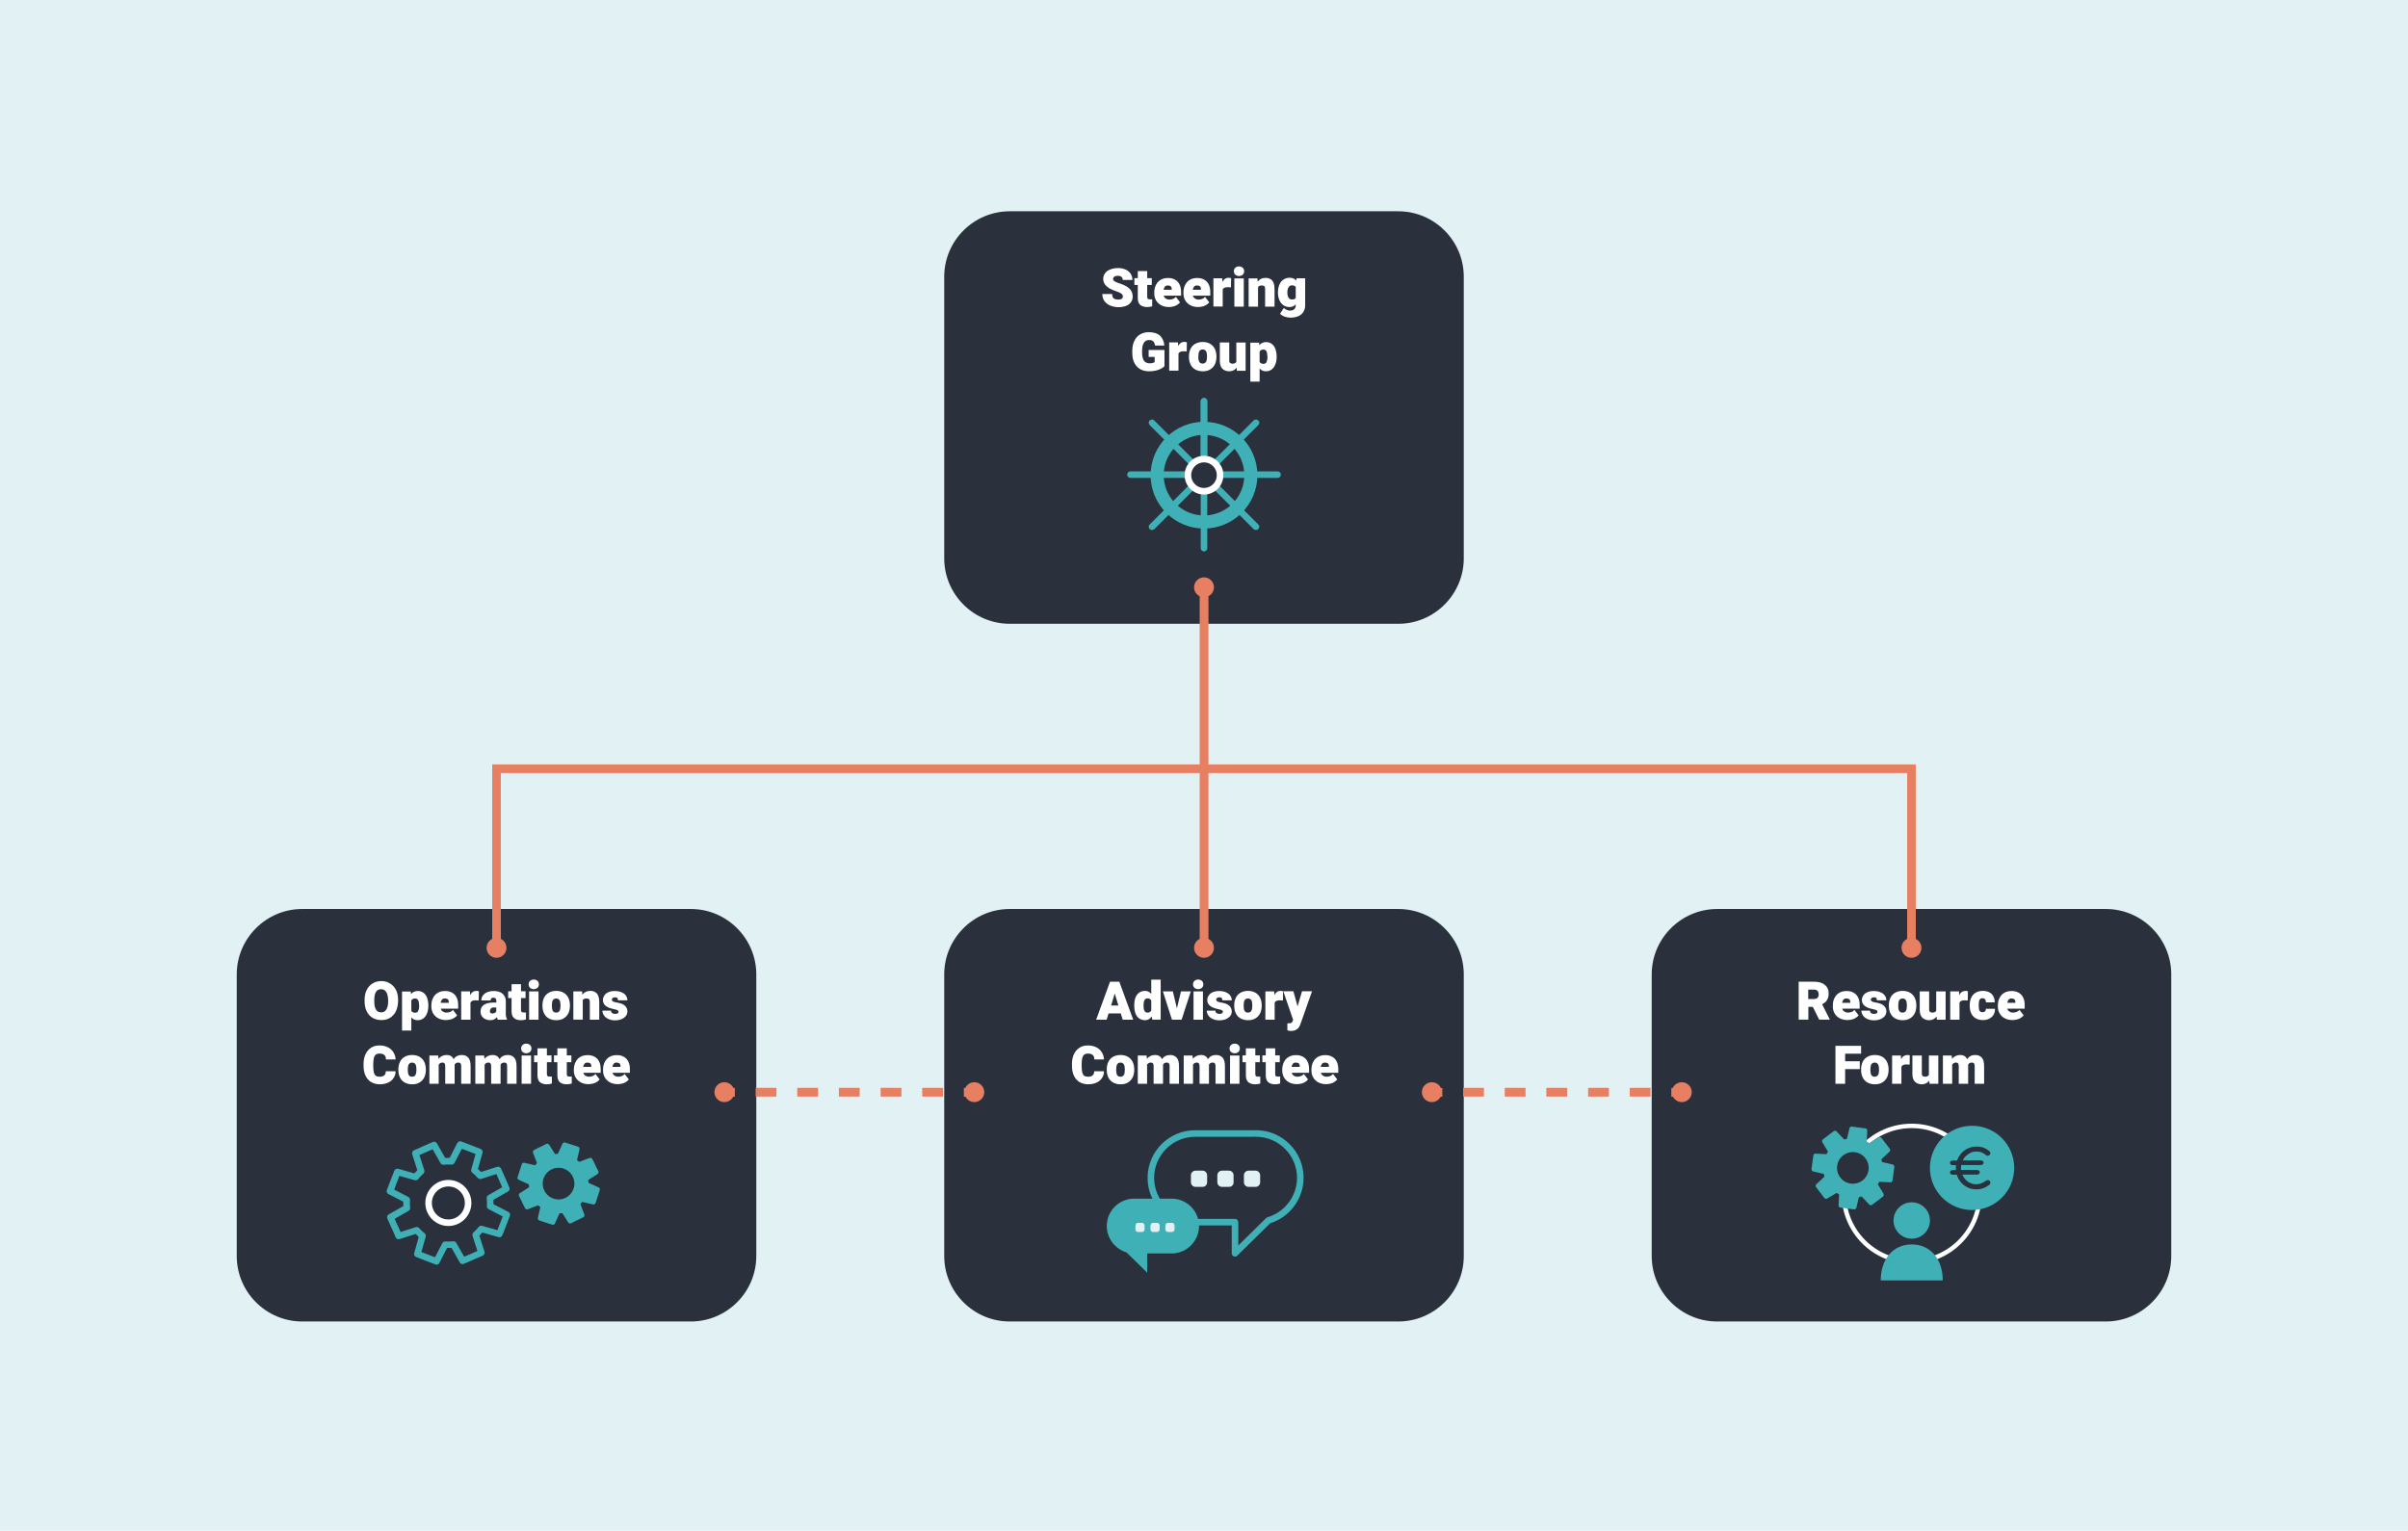
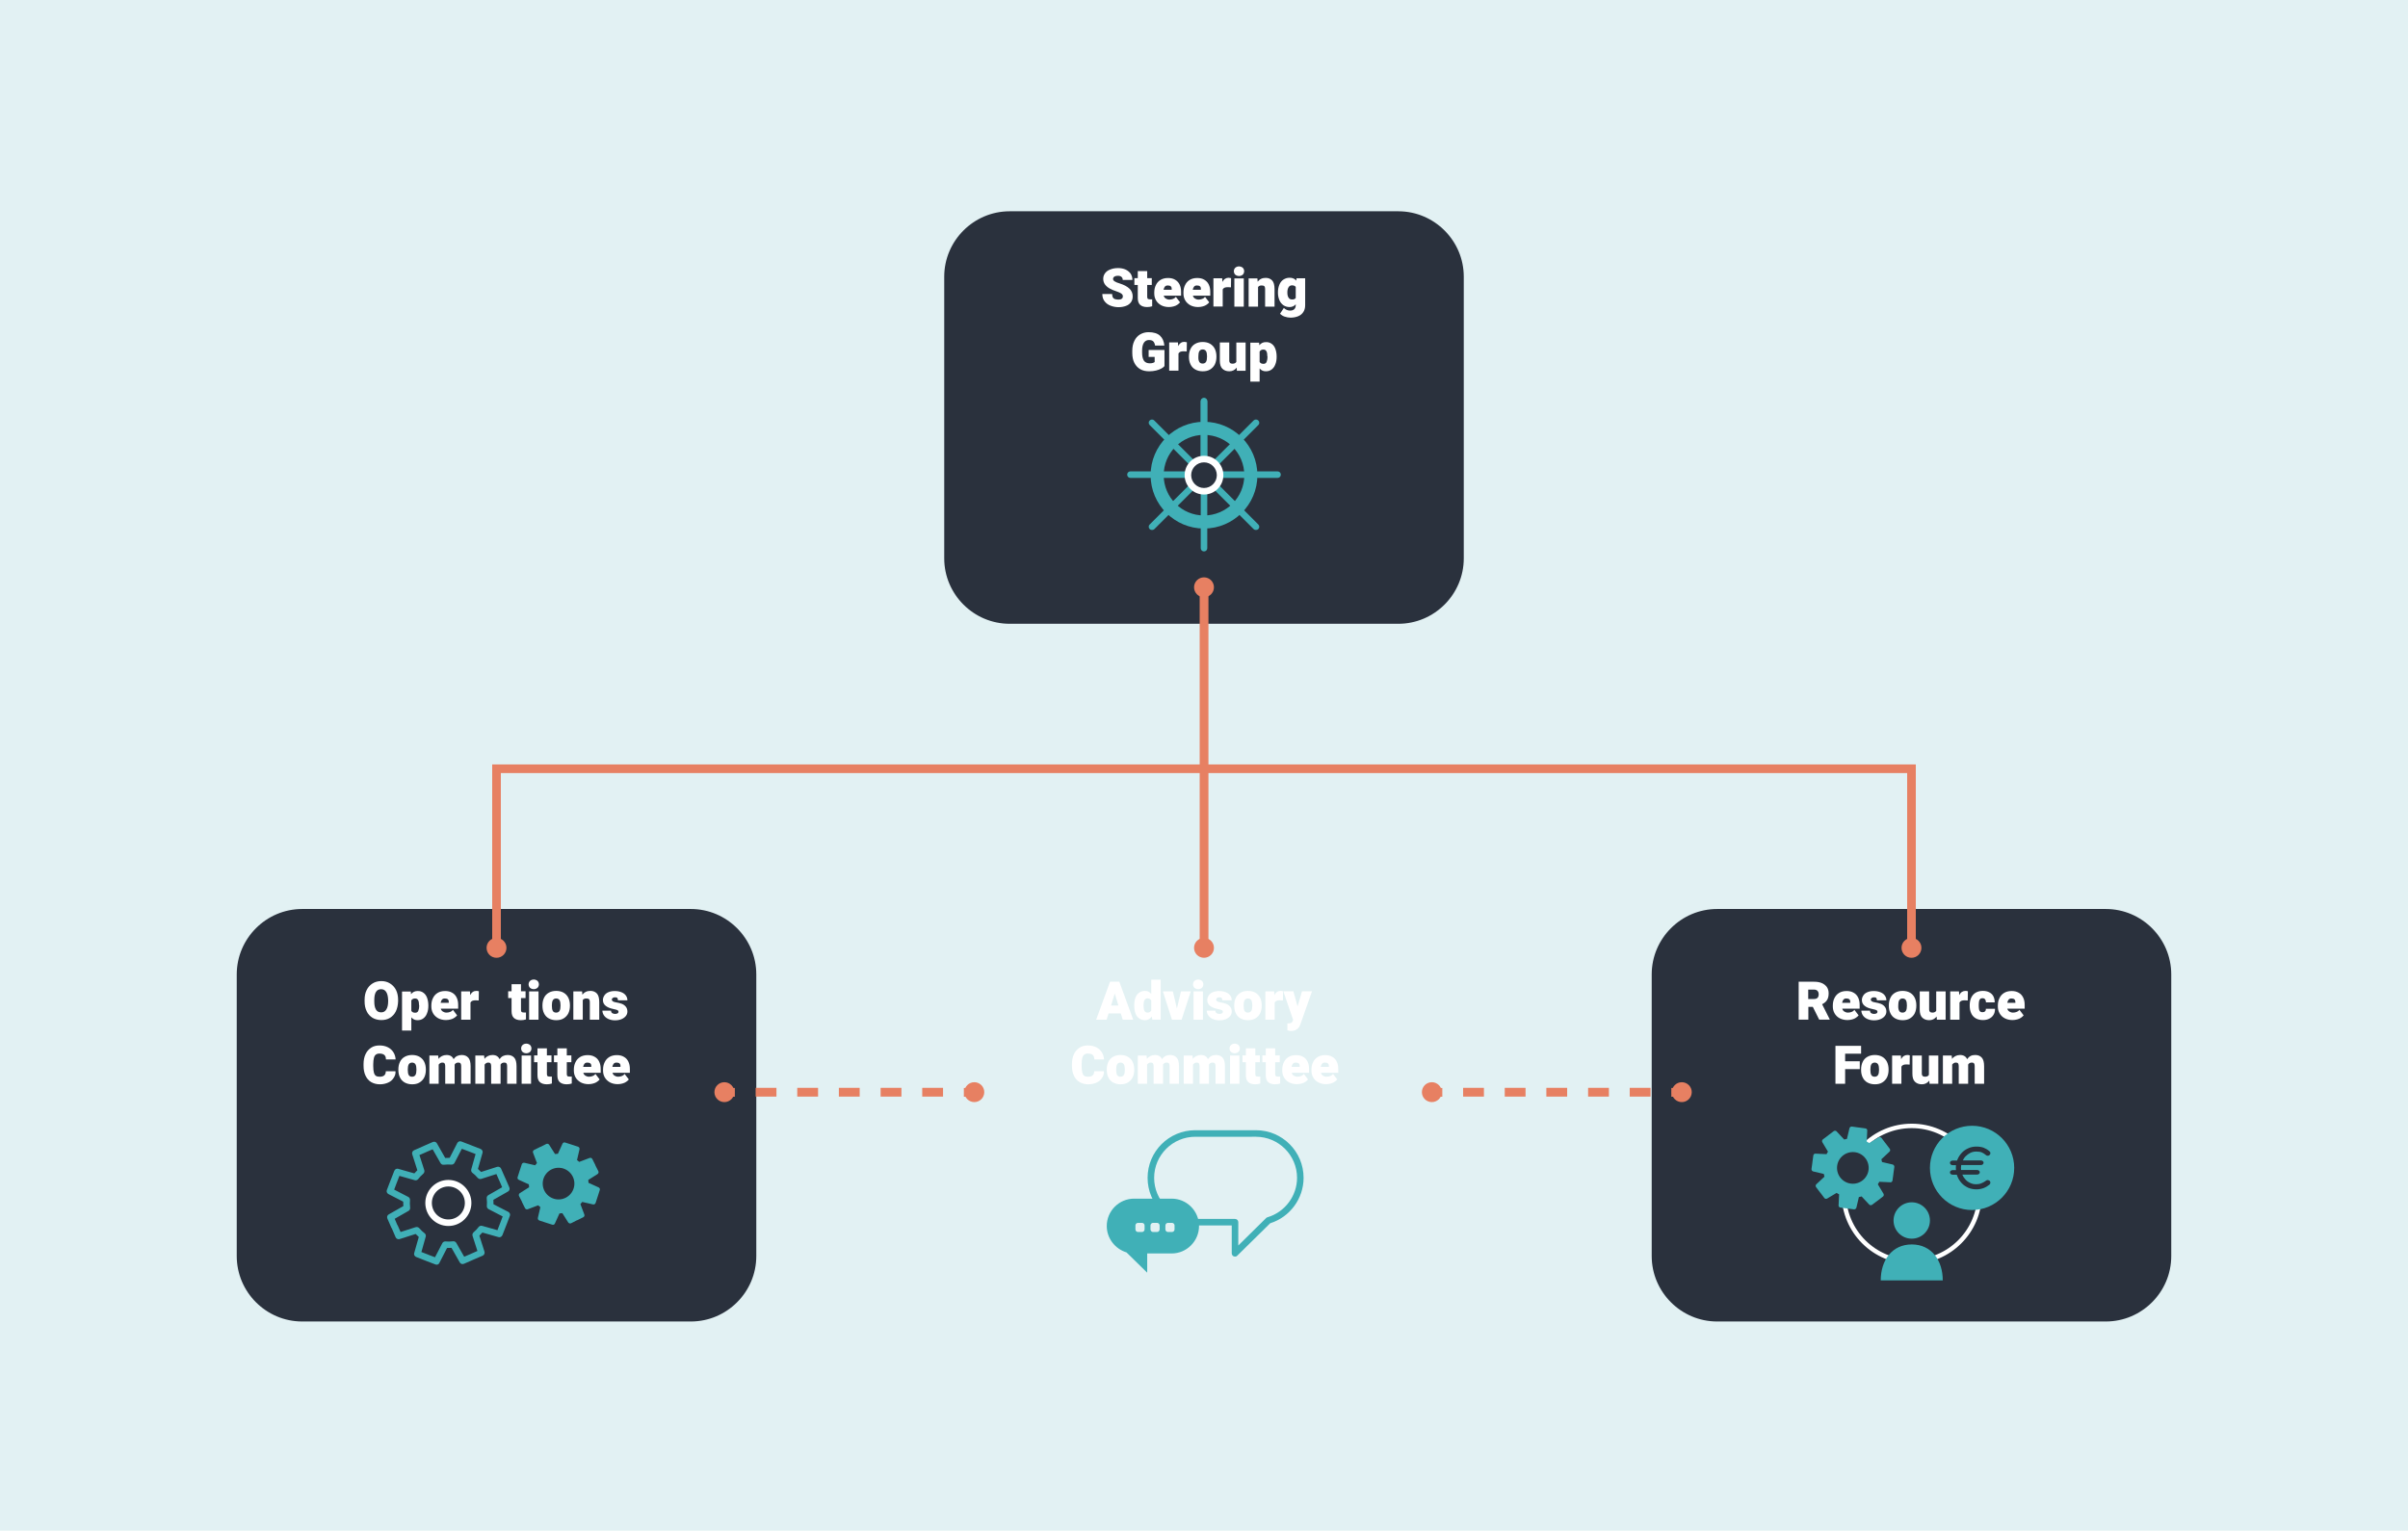
<svg xmlns="http://www.w3.org/2000/svg" version="1.1" id="Layer_1" x="0px" y="0px" viewBox="0 0 1840 1170" style="enable-background:new 0 0 1840 1170;" xml:space="preserve">
  <style type="text/css">
	.st0{fill:#E2F1F3;}
	.st1{fill:#2A313D;}
	.st2{fill:none;}
	.st3{enable-background:new    ;}
	.st4{fill:#FFFFFF;}
	.st5{fill:#E78062;}
	.st6{fill:#40B0B7;}
</style>
  <g>
    <rect class="st0" width="1840" height="1170" />
  </g>
  <g>
    <path class="st1" d="M1068.5,476.8h-297c-27.5,0-50-22.5-50-50V211.5c0-27.5,22.5-50,50-50h297c27.5,0,50,22.5,50,50v215.3   C1118.5,454.3,1096,476.8,1068.5,476.8z" />
  </g>
  <g>
    <rect x="720.8" y="203.8" class="st2" width="398.3" height="87.9" />
  </g>
  <g class="st3">
    <g>
      <path class="st4" d="M847.9,220.5c-1.4-0.8-2.6-1.8-3.5-3s-1.4-2.7-1.4-4.4c0-1.7,0.5-3.1,1.5-4.4s2.3-2.2,4.1-2.8    c1.7-0.7,3.7-1,5.8-1c2.1,0,4,0.4,5.6,1.1c1.6,0.7,2.9,1.8,3.9,3.1c0.9,1.4,1.4,3,1.4,4.9h-7.4c0-1-0.3-1.8-0.9-2.3    c-0.6-0.6-1.5-0.9-2.7-0.9c-0.8,0-1.5,0.1-2.1,0.3s-1,0.5-1.3,0.9s-0.4,0.8-0.4,1.2c0,0.7,0.4,1.4,1.3,1.9    c0.8,0.5,2.1,1.1,3.9,1.6c3.2,1,5.6,2.3,7.3,3.9c1.6,1.5,2.5,3.5,2.5,5.9c0,1.8-0.4,3.2-1.3,4.5c-0.9,1.2-2.1,2.2-3.8,2.8    c-1.6,0.6-3.5,1-5.7,1c-2.1,0-4.1-0.4-6-1.1c-1.9-0.7-3.4-1.8-4.6-3.3s-1.8-3.4-1.8-5.7h7.5c0,1.1,0.2,1.9,0.5,2.6    c0.4,0.6,0.9,1.1,1.6,1.3s1.6,0.4,2.7,0.4c1.2,0,2-0.2,2.6-0.7c0.6-0.5,0.8-1,0.8-1.7c0-0.6-0.1-1.1-0.4-1.4    c-0.2-0.4-0.7-0.8-1.4-1.2c-0.7-0.4-1.7-0.8-3.1-1.3C851,222,849.3,221.3,847.9,220.5z" />
    </g>
    <g>
      <path class="st4" d="M880.4,228.8v5.3c-1.2,0.4-2.5,0.6-3.9,0.6c-2.3,0-4.1-0.6-5.3-1.7s-1.8-2.8-1.8-5.2v-10h-2.6v-5.2h2.6v-5.4    h7.2v5.4h3.5v5.2h-3.5v8.9c0,0.5,0.1,1,0.2,1.3c0.1,0.3,0.3,0.5,0.6,0.6c0.3,0.1,0.8,0.2,1.3,0.2    C879.6,228.9,880.1,228.9,880.4,228.8z" />
    </g>
    <g>
      <path class="st4" d="M902.3,226h-13.1c0.3,1,0.8,1.7,1.6,2.2c0.8,0.5,1.7,0.8,2.8,0.8c1,0,1.9-0.2,2.7-0.5    c0.9-0.3,1.6-0.8,2.2-1.6l3.2,4.2c-0.5,0.6-1.1,1.2-2,1.8c-0.8,0.6-1.8,1-2.9,1.3c-1.1,0.3-2.3,0.5-3.6,0.5c-2.3,0-4.3-0.5-6-1.4    c-1.7-1-3-2.2-3.9-3.8c-0.9-1.6-1.3-3.3-1.3-5.2v-0.7c0-2.1,0.4-4,1.2-5.6c0.8-1.7,1.9-3,3.5-4c1.6-1,3.5-1.5,5.9-1.5    c2,0,3.8,0.4,5.3,1.3s2.6,2,3.4,3.6s1.2,3.5,1.2,5.6V226z M892.3,218.2c-1,0-1.7,0.3-2.2,0.9c-0.5,0.6-0.8,1.4-1,2.4h6.2v-0.6    C895.4,219.1,894.4,218.2,892.3,218.2z" />
    </g>
    <g>
      <path class="st4" d="M924.6,226h-13.1c0.3,1,0.8,1.7,1.6,2.2c0.8,0.5,1.7,0.8,2.8,0.8c1,0,1.9-0.2,2.7-0.5    c0.9-0.3,1.6-0.8,2.2-1.6l3.2,4.2c-0.5,0.6-1.1,1.2-2,1.8c-0.8,0.6-1.8,1-2.9,1.3c-1.1,0.3-2.3,0.5-3.6,0.5c-2.3,0-4.3-0.5-6-1.4    c-1.7-1-3-2.2-3.9-3.8c-0.9-1.6-1.3-3.3-1.3-5.2v-0.7c0-2.1,0.4-4,1.2-5.6c0.8-1.7,1.9-3,3.5-4c1.6-1,3.5-1.5,5.9-1.5    c2,0,3.8,0.4,5.3,1.3s2.6,2,3.4,3.6s1.2,3.5,1.2,5.6V226z M914.6,218.2c-1,0-1.7,0.3-2.2,0.9c-0.5,0.6-0.8,1.4-1,2.4h6.2v-0.6    C917.7,219.1,916.7,218.2,914.6,218.2z" />
    </g>
    <g>
      <path class="st4" d="M940.7,212.6l-0.1,7l-0.6,0c-0.8-0.1-1.3-0.1-1.7-0.1c-1.1,0-1.9,0.1-2.6,0.4c-0.6,0.3-1.1,0.7-1.4,1.3v13.1    h-7.1v-21.6h6.7l0.2,2.8c0.5-1,1.2-1.9,2-2.4s1.7-0.8,2.7-0.8C939.5,212.4,940.2,212.5,940.7,212.6z" />
    </g>
    <g>
      <path class="st4" d="M948.8,204.1c0.6,0.3,1.1,0.7,1.4,1.3c0.3,0.5,0.5,1.2,0.5,1.9c0,0.7-0.2,1.3-0.5,1.9s-0.8,1-1.4,1.3    s-1.3,0.5-2,0.5c-0.8,0-1.5-0.2-2.1-0.5s-1.1-0.7-1.4-1.3s-0.5-1.2-0.5-1.9c0-0.7,0.2-1.3,0.5-1.9c0.3-0.5,0.8-1,1.4-1.3    s1.3-0.5,2.1-0.5C947.5,203.7,948.2,203.8,948.8,204.1z M943.2,234.4v-21.6h7.2v21.6H943.2z" />
    </g>
    <g>
      <path class="st4" d="M972.1,214.4c1.2,1.3,1.8,3.5,1.8,6.6v13.4h-7.2V221c0-0.8-0.1-1.4-0.3-1.8c-0.2-0.4-0.5-0.7-0.9-0.8    c-0.4-0.1-0.9-0.2-1.6-0.2c-1.2,0-2,0.4-2.6,1.2v15h-7.2v-21.6h6.7l0.2,2.5c0.7-0.9,1.6-1.7,2.7-2.2c1-0.5,2.2-0.7,3.5-0.7    C969.2,212.4,970.9,213.1,972.1,214.4z" />
    </g>
    <g>
      <path class="st4" d="M997.3,212.8v20.6c0,2-0.5,3.7-1.4,5.1c-0.9,1.4-2.2,2.5-3.9,3.2c-1.7,0.7-3.7,1.1-5.9,1.1    c-1.5,0-3-0.3-4.5-0.8s-2.6-1.3-3.5-2.2l2.9-4.4c1.4,1.3,3,2,4.8,2c1.4,0,2.5-0.4,3.2-1.1c0.7-0.7,1.1-1.7,1.1-3v-0.7    c-1.2,1.4-2.8,2.1-4.7,2.1c-1.8,0-3.4-0.5-4.7-1.4s-2.4-2.2-3.1-3.9c-0.7-1.7-1.1-3.5-1.1-5.6v-0.4c0-2.2,0.4-4.1,1.1-5.8    c0.7-1.7,1.7-3,3.1-3.9s2.9-1.4,4.7-1.4c2.2,0,3.9,0.7,5.1,2.2l0.2-1.8H997.3z M990.1,227.8v-8.5c-0.6-0.8-1.6-1.2-2.9-1.2    c-1.1,0-2,0.5-2.6,1.5c-0.6,1-0.9,2.2-0.9,3.8v0.4c0,1.5,0.3,2.8,0.9,3.7c0.6,1,1.5,1.4,2.6,1.4    C988.5,229,989.5,228.6,990.1,227.8z" />
    </g>
  </g>
  <g class="st3">
    <g>
      <path class="st4" d="M887.4,281.7c-1.1,0.6-2.4,1.1-4,1.5c-1.6,0.4-3.3,0.6-5.3,0.6c-2.6,0-4.9-0.5-6.8-1.6    c-1.9-1.1-3.4-2.7-4.5-4.8s-1.6-4.7-1.6-7.7v-1.5c0-3,0.5-5.5,1.6-7.7s2.5-3.8,4.4-4.9c1.9-1.1,4-1.7,6.4-1.7    c3.9,0,6.8,0.9,8.8,2.7c1.9,1.8,3,4.3,3.3,7.5h-7.1c-0.2-1.4-0.7-2.5-1.4-3.2c-0.7-0.7-1.8-1-3.3-1c-1.6,0-2.9,0.7-3.8,2    c-0.9,1.4-1.4,3.4-1.4,6.1v1.5c0,2.8,0.5,4.8,1.4,6.2c0.9,1.3,2.4,2,4.5,2c0.9,0,1.7-0.1,2.3-0.3c0.6-0.2,1.1-0.4,1.4-0.7v-3.9    h-4.6v-5.3h12.1v12.3C889.3,280.5,888.5,281.1,887.4,281.7z" />
    </g>
    <g>
      <path class="st4" d="M906.9,261.6l-0.1,7l-0.6,0c-0.8-0.1-1.3-0.1-1.7-0.1c-1.1,0-1.9,0.1-2.6,0.4c-0.6,0.3-1.1,0.7-1.4,1.3v13.1    h-7.1v-21.6h6.7l0.2,2.8c0.5-1,1.2-1.9,2-2.4c0.8-0.6,1.7-0.8,2.7-0.8C905.8,261.4,906.4,261.5,906.9,261.6z" />
    </g>
    <g>
      <path class="st4" d="M909.7,266.7c0.8-1.7,2-3,3.6-3.9c1.6-0.9,3.5-1.4,5.7-1.4c2.2,0,4.2,0.5,5.7,1.4s2.8,2.2,3.6,3.9    c0.8,1.7,1.2,3.6,1.2,5.7v0.4c0,2.1-0.4,4-1.2,5.7c-0.8,1.6-2,2.9-3.6,3.9s-3.5,1.4-5.7,1.4s-4.1-0.5-5.7-1.4    c-1.6-0.9-2.8-2.2-3.6-3.9c-0.8-1.6-1.2-3.5-1.2-5.7v-0.4C908.5,270.3,908.9,268.4,909.7,266.7z M916.4,276.6    c0.5,0.9,1.4,1.3,2.6,1.3c1.2,0,2.1-0.5,2.6-1.4s0.7-2.2,0.7-3.8v-0.4c0-1.6-0.2-2.9-0.7-3.8c-0.5-0.9-1.4-1.4-2.6-1.4    c-1.2,0-2.1,0.5-2.6,1.4c-0.5,0.9-0.7,2.2-0.7,3.8v0.4C915.6,274.5,915.9,275.7,916.4,276.6z" />
    </g>
    <g>
      <path class="st4" d="M951.8,261.8v21.6h-6.7L945,281c-0.7,0.9-1.5,1.6-2.5,2.1c-1,0.5-2,0.7-3.2,0.7c-2.2,0-4-0.7-5.3-2    c-1.3-1.3-1.9-3.3-1.9-6.1v-13.9h7.2v14c0,0.7,0.2,1.2,0.6,1.6s1.1,0.6,1.9,0.6c1.4,0,2.4-0.5,2.9-1.4v-14.8H951.8z" />
    </g>
    <g>
      <path class="st4" d="M971.7,262.8c1.3,0.9,2.2,2.2,2.8,3.8c0.6,1.6,1,3.6,1,5.8v0.4c0,2.1-0.3,4-1,5.7c-0.6,1.7-1.6,3-2.8,3.9    c-1.3,1-2.8,1.4-4.5,1.4c-1.9,0-3.5-0.7-4.7-2.2v10.1h-7.1v-29.8h6.7l0.2,2c1.2-1.6,2.9-2.4,4.9-2.4    C968.9,261.4,970.5,261.9,971.7,262.8z M968.4,272.3c0-1.7-0.2-2.9-0.7-3.8c-0.5-0.9-1.2-1.3-2.3-1.3c-0.7,0-1.4,0.1-1.8,0.4    s-0.8,0.6-1.1,1.1v7.9c0.5,1,1.5,1.5,3,1.5c1.1,0,1.9-0.5,2.3-1.4c0.4-0.9,0.7-2.2,0.7-3.9V272.3z" />
    </g>
  </g>
  <g>
-     <path class="st1" d="M1068.5,1010.1h-297c-27.5,0-50-22.5-50-50V744.8c0-27.5,22.5-50,50-50h297c27.5,0,50,22.5,50,50v215.3   C1118.5,987.6,1096,1010.1,1068.5,1010.1z" />
-   </g>
+     </g>
  <g>
    <rect x="720.8" y="748.8" class="st2" width="398.3" height="87.9" />
  </g>
  <g class="st3">
    <g>
      <path class="st4" d="M856.4,774.6h-9.3l-1.5,4.8h-8l10.6-29h5.1h2l10.6,29h-8L856.4,774.6z M854.6,768.6l-2.8-9.2l-2.8,9.2H854.6z    " />
    </g>
    <g>
      <path class="st4" d="M886.9,748.8v30.6h-6.4l-0.4-2.4c-1.4,1.9-3.1,2.8-5.1,2.8c-1.8,0-3.3-0.5-4.6-1.4s-2.2-2.2-2.8-3.9    c-0.6-1.6-0.9-3.5-0.9-5.7v-0.4c0-2.2,0.3-4.2,0.9-5.8c0.6-1.7,1.6-2.9,2.8-3.8c1.2-0.9,2.8-1.4,4.6-1.4c1.9,0,3.4,0.8,4.7,2.3    v-10.9H886.9z M878.5,773.6c0.5-0.3,0.9-0.7,1.2-1.2v-7.6c-0.5-1.1-1.5-1.7-2.9-1.7c-2,0-3,1.8-3,5.3v0.4c0,1.6,0.2,2.9,0.7,3.8    c0.4,0.9,1.2,1.4,2.3,1.4C877.4,774.1,878,773.9,878.5,773.6z" />
    </g>
    <g>
      <path class="st4" d="M909.9,757.8l-7,21.6h-4.4h-3l-6.9-21.6h7.6l3.1,13l3.1-13H909.9z" />
    </g>
    <g>
      <path class="st4" d="M917.6,749.2c0.6,0.3,1.1,0.7,1.4,1.3c0.3,0.5,0.5,1.2,0.5,1.9c0,0.7-0.2,1.3-0.5,1.9s-0.8,1-1.4,1.3    s-1.3,0.5-2,0.5c-0.8,0-1.5-0.2-2.1-0.5s-1.1-0.7-1.4-1.3s-0.5-1.2-0.5-1.9c0-0.7,0.2-1.3,0.5-1.9c0.3-0.5,0.8-1,1.4-1.3    s1.3-0.5,2.1-0.5C916.3,748.7,917,748.9,917.6,749.2z M912,779.4v-21.6h7.2v21.6H912z" />
    </g>
    <g>
      <path class="st4" d="M924.6,768.8c-1.4-1.1-2.1-2.6-2.1-4.4c0-1.3,0.4-2.4,1.1-3.5c0.7-1.1,1.7-1.9,3.1-2.5c1.4-0.6,3-0.9,4.8-0.9    c1.9,0,3.6,0.3,5.1,0.9c1.5,0.6,2.6,1.4,3.4,2.5c0.8,1.1,1.2,2.3,1.2,3.7H934c0-0.8-0.2-1.4-0.5-1.8c-0.4-0.4-1-0.5-1.9-0.5    c-0.6,0-1.1,0.2-1.6,0.5s-0.7,0.7-0.7,1.3c0,1,1.1,1.8,3.4,2.1c1.6,0.3,3,0.6,4.3,1.1c1.2,0.5,2.2,1.2,3,2.2    c0.8,1,1.2,2.2,1.2,3.7c0,1.3-0.4,2.4-1.2,3.4c-0.8,1-1.9,1.8-3.3,2.4c-1.4,0.6-3.1,0.9-5,0.9c-2,0-3.7-0.4-5.2-1.1    c-1.5-0.7-2.6-1.7-3.3-2.8s-1.1-2.3-1.1-3.5h6.6c0,0.8,0.3,1.5,0.9,1.9c0.6,0.4,1.3,0.6,2.3,0.6c0.8,0,1.4-0.2,1.9-0.5    s0.6-0.7,0.6-1.3c0-0.3-0.1-0.6-0.4-0.8c-0.2-0.2-0.7-0.4-1.2-0.6c-0.6-0.2-1.4-0.4-2.5-0.6C927.8,770.7,926,769.9,924.6,768.8z" />
    </g>
    <g>
      <path class="st4" d="M944.3,762.7c0.8-1.7,2-3,3.6-3.9s3.5-1.4,5.7-1.4c2.2,0,4.2,0.5,5.7,1.4s2.8,2.2,3.6,3.9    c0.8,1.7,1.2,3.6,1.2,5.7v0.4c0,2.1-0.4,4-1.2,5.7c-0.8,1.6-2,2.9-3.6,3.9s-3.5,1.4-5.7,1.4s-4.1-0.5-5.7-1.4s-2.8-2.2-3.6-3.9    c-0.8-1.6-1.2-3.5-1.2-5.7v-0.4C943.1,766.3,943.5,764.4,944.3,762.7z M951,772.7c0.5,0.9,1.4,1.3,2.6,1.3c1.2,0,2.1-0.5,2.6-1.4    s0.7-2.2,0.7-3.8v-0.4c0-1.6-0.2-2.9-0.7-3.8c-0.5-0.9-1.4-1.4-2.6-1.4c-1.2,0-2.1,0.5-2.6,1.4c-0.5,0.9-0.7,2.2-0.7,3.8v0.4    C950.3,770.5,950.5,771.8,951,772.7z" />
    </g>
    <g>
      <path class="st4" d="M980.4,757.7l-0.1,7l-0.6,0c-0.8-0.1-1.3-0.1-1.7-0.1c-1.1,0-1.9,0.1-2.6,0.4c-0.6,0.3-1.1,0.7-1.4,1.3v13.1    h-7.1v-21.6h6.7l0.2,2.8c0.5-1,1.2-1.9,2-2.4c0.8-0.6,1.7-0.8,2.7-0.8C979.3,757.4,979.9,757.5,980.4,757.7z" />
    </g>
    <g>
      <path class="st4" d="M1002.5,757.8l-8.7,24.7c-0.3,1-0.8,1.9-1.2,2.6c-0.5,0.8-1.2,1.4-2.2,2c-1,0.6-2.3,0.9-3.8,0.9    c-0.7,0-1.1,0-1.4-0.1c-0.3,0-0.8-0.2-1.5-0.4v-5.3l0.9,0c1,0,1.7-0.1,2.1-0.4s0.8-0.6,0.9-1l0.5-1.3l-7.5-21.8h7.7l3.2,11.5    l3.4-11.5H1002.5z" />
    </g>
  </g>
  <g class="st3">
    <g>
      <path class="st4" d="M842.1,823.9c-1,1.6-2.4,2.8-4.2,3.6s-3.9,1.3-6.3,1.3c-2.6,0-4.8-0.6-6.7-1.7c-1.9-1.1-3.3-2.8-4.3-4.9    c-1-2.1-1.5-4.7-1.5-7.6v-1.2c0-2.9,0.5-5.5,1.5-7.6c1-2.2,2.5-3.8,4.3-5s4-1.7,6.4-1.7c2.5,0,4.6,0.5,6.4,1.4s3.2,2.2,4.2,3.8    c1,1.6,1.6,3.4,1.7,5.5h-7.4c0-1.6-0.4-2.7-1.2-3.4c-0.8-0.7-2-1.1-3.8-1.1c-1.1,0-2,0.3-2.7,0.8c-0.7,0.5-1.2,1.4-1.5,2.6    c-0.3,1.2-0.5,2.8-0.5,4.9v1.3c0,2.1,0.2,3.8,0.5,4.9c0.3,1.2,0.8,2,1.5,2.5c0.7,0.5,1.7,0.7,2.9,0.7c1.5,0,2.7-0.3,3.5-1    c0.8-0.7,1.2-1.8,1.2-3.2h7.4C843.7,820.5,843.2,822.3,842.1,823.9z" />
    </g>
    <g>
      <path class="st4" d="M846.9,811.7c0.8-1.7,2-3,3.6-3.9c1.6-0.9,3.5-1.4,5.7-1.4c2.2,0,4.2,0.5,5.7,1.4s2.8,2.2,3.6,3.9    c0.8,1.7,1.2,3.6,1.2,5.7v0.4c0,2.1-0.4,4-1.2,5.7c-0.8,1.6-2,2.9-3.6,3.9s-3.5,1.4-5.7,1.4c-2.2,0-4.1-0.5-5.7-1.4    c-1.6-0.9-2.8-2.2-3.6-3.9c-0.8-1.6-1.2-3.5-1.2-5.7v-0.4C845.7,815.3,846.1,813.4,846.9,811.7z M853.6,821.7    c0.5,0.9,1.4,1.3,2.6,1.3c1.2,0,2.1-0.5,2.6-1.4s0.7-2.2,0.7-3.8v-0.4c0-1.6-0.2-2.9-0.7-3.8c-0.5-0.9-1.4-1.4-2.6-1.4    c-1.2,0-2.1,0.5-2.6,1.4c-0.5,0.9-0.7,2.2-0.7,3.8v0.4C852.9,819.5,853.1,820.8,853.6,821.7z" />
    </g>
    <g>
      <path class="st4" d="M899.1,808.4c1.2,1.3,1.8,3.5,1.8,6.6v13.4h-7.2V815c0-0.8-0.1-1.4-0.3-1.8c-0.2-0.4-0.4-0.7-0.7-0.8    c-0.3-0.1-0.7-0.2-1.3-0.2c-1.2,0-2.1,0.5-2.7,1.5v0.3v14.4h-7.2v-13.3c0-0.8-0.1-1.5-0.3-1.9c-0.2-0.4-0.4-0.7-0.7-0.8    c-0.3-0.1-0.8-0.2-1.3-0.2c-0.5,0-1,0.1-1.5,0.4c-0.5,0.3-0.8,0.7-1.2,1.1v14.7h-7.1v-21.6h6.7l0.3,2.6c0.7-1,1.6-1.7,2.6-2.2    c1-0.5,2.2-0.8,3.5-0.8c2.7,0,4.5,1.1,5.4,3.2c0.7-1,1.6-1.9,2.6-2.4s2.3-0.8,3.6-0.8C896.3,806.4,897.9,807.1,899.1,808.4z" />
    </g>
    <g>
      <path class="st4" d="M934.2,808.4c1.2,1.3,1.8,3.5,1.8,6.6v13.4h-7.2V815c0-0.8-0.1-1.4-0.3-1.8s-0.4-0.7-0.7-0.8    s-0.7-0.2-1.3-0.2c-1.2,0-2.1,0.5-2.7,1.5v0.3v14.4h-7.2v-13.3c0-0.8-0.1-1.5-0.3-1.9c-0.2-0.4-0.4-0.7-0.7-0.8    c-0.3-0.1-0.8-0.2-1.3-0.2c-0.5,0-1,0.1-1.5,0.4c-0.5,0.3-0.8,0.7-1.2,1.1v14.7h-7.1v-21.6h6.7l0.3,2.6c0.7-1,1.6-1.7,2.6-2.2    c1-0.5,2.2-0.8,3.5-0.8c2.7,0,4.5,1.1,5.4,3.2c0.7-1,1.6-1.9,2.6-2.4c1-0.6,2.3-0.8,3.6-0.8C931.4,806.4,933,807.1,934.2,808.4z" />
    </g>
    <g>
      <path class="st4" d="M945.5,798.2c0.6,0.3,1.1,0.7,1.4,1.3c0.3,0.5,0.5,1.2,0.5,1.9c0,0.7-0.2,1.3-0.5,1.9s-0.8,1-1.4,1.3    s-1.3,0.5-2,0.5c-0.8,0-1.5-0.2-2.1-0.5s-1.1-0.7-1.4-1.3s-0.5-1.2-0.5-1.9c0-0.7,0.2-1.3,0.5-1.9c0.3-0.5,0.8-1,1.4-1.3    s1.3-0.5,2.1-0.5C944.2,797.7,944.9,797.9,945.5,798.2z M939.9,828.4v-21.6h7.2v21.6H939.9z" />
    </g>
    <g>
      <path class="st4" d="M963,822.9v5.3c-1.2,0.4-2.5,0.6-3.9,0.6c-2.3,0-4.1-0.6-5.3-1.7s-1.8-2.8-1.8-5.2v-10h-2.6v-5.2h2.6v-5.4    h7.2v5.4h3.5v5.2h-3.5v8.9c0,0.5,0.1,1,0.2,1.3c0.1,0.3,0.3,0.5,0.6,0.6c0.3,0.1,0.8,0.2,1.3,0.2C962.1,823,962.7,822.9,963,822.9    z" />
    </g>
    <g>
      <path class="st4" d="M978.2,822.9v5.3c-1.2,0.4-2.5,0.6-3.9,0.6c-2.3,0-4.1-0.6-5.3-1.7c-1.2-1.1-1.8-2.8-1.8-5.2v-10h-2.6v-5.2    h2.6v-5.4h7.2v5.4h3.5v5.2h-3.5v8.9c0,0.5,0.1,1,0.2,1.3c0.1,0.3,0.3,0.5,0.6,0.6s0.8,0.2,1.3,0.2    C977.3,823,977.9,822.9,978.2,822.9z" />
    </g>
    <g>
      <path class="st4" d="M1000.1,820H987c0.3,1,0.8,1.7,1.6,2.2c0.8,0.5,1.7,0.8,2.8,0.8c1,0,1.9-0.2,2.7-0.5c0.9-0.3,1.6-0.8,2.2-1.6    l3.2,4.2c-0.5,0.6-1.1,1.2-2,1.8c-0.8,0.6-1.8,1-2.9,1.3c-1.1,0.3-2.3,0.5-3.6,0.5c-2.3,0-4.3-0.5-6-1.4s-3-2.2-3.9-3.8    c-0.9-1.6-1.3-3.3-1.3-5.2v-0.7c0-2.1,0.4-4,1.2-5.6c0.8-1.7,1.9-3,3.5-4c1.6-1,3.5-1.5,5.9-1.5c2,0,3.8,0.4,5.3,1.3    c1.5,0.8,2.6,2,3.4,3.6s1.2,3.5,1.2,5.6V820z M990.1,812.2c-1,0-1.7,0.3-2.2,0.9c-0.5,0.6-0.8,1.4-1,2.4h6.2v-0.6    C993.2,813.1,992.2,812.2,990.1,812.2z" />
    </g>
    <g>
      <path class="st4" d="M1022.4,820h-13.1c0.3,1,0.8,1.7,1.6,2.2c0.8,0.5,1.7,0.8,2.8,0.8c1,0,1.9-0.2,2.7-0.5    c0.9-0.3,1.6-0.8,2.2-1.6l3.2,4.2c-0.5,0.6-1.1,1.2-2,1.8c-0.8,0.6-1.8,1-2.9,1.3c-1.1,0.3-2.3,0.5-3.6,0.5c-2.3,0-4.3-0.5-6-1.4    s-3-2.2-3.9-3.8c-0.9-1.6-1.3-3.3-1.3-5.2v-0.7c0-2.1,0.4-4,1.2-5.6c0.8-1.7,1.9-3,3.5-4c1.6-1,3.5-1.5,5.9-1.5    c2,0,3.8,0.4,5.3,1.3c1.5,0.8,2.6,2,3.4,3.6s1.2,3.5,1.2,5.6V820z M1012.4,812.2c-1,0-1.7,0.3-2.2,0.9c-0.5,0.6-0.8,1.4-1,2.4h6.2    v-0.6C1015.5,813.1,1014.5,812.2,1012.4,812.2z" />
    </g>
  </g>
  <g>
    <path class="st1" d="M527.9,1010.1h-297c-27.5,0-50-22.5-50-50V744.8c0-27.5,22.5-50,50-50h297c27.5,0,50,22.5,50,50v215.3   C577.9,987.6,555.4,1010.1,527.9,1010.1z" />
  </g>
  <g>
    <rect x="179.5" y="748.8" class="st2" width="398.3" height="87.9" />
  </g>
  <g class="st3">
    <g>
      <path class="st4" d="M302.5,773c-1.1,2.2-2.6,3.8-4.5,5s-4.2,1.7-6.6,1.7c-2.5,0-4.8-0.6-6.7-1.7c-1.9-1.2-3.5-2.8-4.5-5    c-1.1-2.2-1.6-4.7-1.6-7.6v-1.1c0-2.9,0.5-5.5,1.6-7.6c1.1-2.2,2.6-3.8,4.5-5c1.9-1.2,4.2-1.8,6.7-1.8c2.5,0,4.7,0.6,6.6,1.8    c1.9,1.2,3.5,2.8,4.6,5s1.6,4.7,1.6,7.6v1.1C304.1,768.3,303.5,770.9,302.5,773z M295.1,758.2c-0.9-1.4-2.2-2.1-3.9-2.1    c-3.5,0-5.2,2.8-5.2,8.3v1.1c0,2.7,0.4,4.7,1.3,6.2s2.2,2.1,4,2.1c1.7,0,3-0.7,3.9-2.2c0.9-1.4,1.4-3.5,1.4-6.1v-1.1    C296.5,761.6,296,759.6,295.1,758.2z" />
    </g>
    <g>
      <path class="st4" d="M323.5,758.8c1.3,0.9,2.2,2.2,2.8,3.8c0.6,1.6,1,3.6,1,5.8v0.4c0,2.1-0.3,4-1,5.7c-0.6,1.7-1.6,3-2.8,3.9    c-1.3,1-2.8,1.4-4.5,1.4c-1.9,0-3.5-0.7-4.7-2.2v10.1h-7.1v-29.8h6.7l0.2,2c1.2-1.6,2.9-2.4,4.9-2.4    C320.8,757.4,322.3,757.9,323.5,758.8z M320.2,768.3c0-1.7-0.2-2.9-0.7-3.8c-0.5-0.9-1.2-1.3-2.3-1.3c-0.7,0-1.4,0.1-1.8,0.4    c-0.5,0.2-0.8,0.6-1.1,1.1v7.9c0.5,1,1.5,1.5,3,1.5c1.1,0,1.9-0.5,2.3-1.4c0.4-0.9,0.7-2.2,0.7-3.9V768.3z" />
    </g>
    <g>
      <path class="st4" d="M349.9,771h-13.1c0.3,1,0.8,1.7,1.6,2.2c0.8,0.5,1.7,0.8,2.8,0.8c1,0,1.9-0.2,2.7-0.5    c0.9-0.3,1.6-0.8,2.2-1.6l3.2,4.2c-0.5,0.6-1.1,1.2-2,1.8c-0.8,0.6-1.8,1-2.9,1.3c-1.1,0.3-2.3,0.5-3.6,0.5c-2.3,0-4.3-0.5-6-1.4    c-1.7-1-3-2.2-3.9-3.8c-0.9-1.6-1.3-3.3-1.3-5.2v-0.7c0-2.1,0.4-4,1.2-5.6c0.8-1.7,1.9-3,3.5-4c1.6-1,3.5-1.5,5.9-1.5    c2,0,3.8,0.4,5.3,1.3c1.5,0.8,2.6,2,3.4,3.6s1.2,3.5,1.2,5.6V771z M339.9,763.2c-1,0-1.7,0.3-2.2,0.9c-0.5,0.6-0.8,1.4-1,2.4h6.2    v-0.6C343,764.1,342,763.2,339.9,763.2z" />
    </g>
    <g>
      <path class="st4" d="M365.9,757.7l-0.1,7l-0.6,0c-0.8-0.1-1.3-0.1-1.7-0.1c-1.1,0-1.9,0.1-2.6,0.4c-0.6,0.3-1.1,0.7-1.4,1.3v13.1    h-7.1v-21.6h6.7l0.2,2.8c0.5-1,1.2-1.9,2-2.4c0.8-0.6,1.7-0.8,2.7-0.8C364.8,757.4,365.4,757.5,365.9,757.7z" />
    </g>
    <g>
-       <path class="st4" d="M386.7,777.1c0.1,0.7,0.4,1.4,0.7,2v0.3h-7.1c-0.2-0.5-0.4-1.1-0.6-1.9c-0.6,0.7-1.3,1.3-2.1,1.7    s-1.8,0.6-3.1,0.6c-1.3,0-2.5-0.3-3.6-0.8c-1.1-0.5-2-1.3-2.7-2.3s-1-2.1-1-3.4c0-2.3,0.8-4,2.5-5.2s4.2-1.8,7.7-1.8h1.9v-1    c0-0.9-0.2-1.5-0.5-2c-0.4-0.5-1-0.7-1.8-0.7c-0.7,0-1.2,0.2-1.6,0.5c-0.3,0.3-0.5,0.9-0.5,1.6h-7.1c0-1.4,0.4-2.7,1.2-3.8    c0.8-1.1,1.9-1.9,3.3-2.5s3.1-0.9,5.1-0.9c1.8,0,3.3,0.3,4.7,0.9c1.4,0.6,2.5,1.5,3.2,2.7c0.8,1.2,1.2,2.6,1.2,4.3v8.5    C386.4,775.2,386.5,776.3,386.7,777.1z M378.1,774.2c0.5-0.3,0.9-0.6,1.1-1v-3.1h-2c-1,0-1.8,0.3-2.2,0.9    c-0.4,0.6-0.7,1.3-0.7,2.1c0,0.5,0.2,0.9,0.6,1.2c0.4,0.3,0.8,0.4,1.4,0.4C377,774.6,377.6,774.5,378.1,774.2z" />
-     </g>
+       </g>
    <g>
      <path class="st4" d="M401.9,773.9v5.3c-1.2,0.4-2.5,0.6-3.9,0.6c-2.3,0-4.1-0.6-5.3-1.7c-1.2-1.1-1.8-2.8-1.8-5.2v-10h-2.6v-5.2    h2.6v-5.4h7.2v5.4h3.5v5.2h-3.5v8.9c0,0.5,0.1,1,0.2,1.3s0.3,0.5,0.6,0.6c0.3,0.1,0.8,0.2,1.3,0.2    C401,774,401.6,773.9,401.9,773.9z" />
    </g>
    <g>
      <path class="st4" d="M409.9,749.2c0.6,0.3,1.1,0.7,1.4,1.3c0.3,0.5,0.5,1.2,0.5,1.9c0,0.7-0.2,1.3-0.5,1.9s-0.8,1-1.4,1.3    s-1.3,0.5-2,0.5c-0.8,0-1.5-0.2-2.1-0.5s-1.1-0.7-1.4-1.3s-0.5-1.2-0.5-1.9c0-0.7,0.2-1.3,0.5-1.9c0.3-0.5,0.8-1,1.4-1.3    s1.3-0.5,2.1-0.5C408.6,748.7,409.3,748.9,409.9,749.2z M404.3,779.4v-21.6h7.2v21.6H404.3z" />
    </g>
    <g>
      <path class="st4" d="M415.7,762.7c0.8-1.7,2-3,3.6-3.9c1.6-0.9,3.5-1.4,5.7-1.4c2.2,0,4.2,0.5,5.7,1.4s2.8,2.2,3.6,3.9    c0.8,1.7,1.2,3.6,1.2,5.7v0.4c0,2.1-0.4,4-1.2,5.7c-0.8,1.6-2,2.9-3.6,3.9s-3.5,1.4-5.7,1.4c-2.2,0-4.1-0.5-5.7-1.4    c-1.6-0.9-2.8-2.2-3.6-3.9c-0.8-1.6-1.2-3.5-1.2-5.7v-0.4C414.5,766.3,414.9,764.4,415.7,762.7z M422.4,772.7    c0.5,0.9,1.4,1.3,2.6,1.3c1.2,0,2.1-0.5,2.6-1.4s0.7-2.2,0.7-3.8v-0.4c0-1.6-0.2-2.9-0.7-3.8c-0.5-0.9-1.4-1.4-2.6-1.4    c-1.2,0-2.1,0.5-2.6,1.4c-0.5,0.9-0.7,2.2-0.7,3.8v0.4C421.7,770.5,421.9,771.8,422.4,772.7z" />
    </g>
    <g>
      <path class="st4" d="M456.1,759.4c1.2,1.3,1.8,3.5,1.8,6.6v13.4h-7.2V766c0-0.8-0.1-1.4-0.3-1.8c-0.2-0.4-0.5-0.7-0.9-0.8    c-0.4-0.1-0.9-0.2-1.6-0.2c-1.2,0-2,0.4-2.6,1.2v15h-7.2v-21.6h6.7l0.2,2.5c0.7-0.9,1.6-1.7,2.7-2.2c1-0.5,2.2-0.7,3.5-0.7    C453.2,757.4,454.9,758.1,456.1,759.4z" />
    </g>
    <g>
      <path class="st4" d="M462.8,768.8c-1.4-1.1-2.1-2.6-2.1-4.4c0-1.3,0.4-2.4,1.1-3.5c0.7-1.1,1.7-1.9,3.1-2.5c1.4-0.6,3-0.9,4.8-0.9    c1.9,0,3.6,0.3,5.1,0.9c1.5,0.6,2.6,1.4,3.4,2.5c0.8,1.1,1.2,2.3,1.2,3.7h-7.2c0-0.8-0.2-1.4-0.5-1.8c-0.4-0.4-1-0.5-1.9-0.5    c-0.6,0-1.1,0.2-1.6,0.5c-0.4,0.3-0.7,0.7-0.7,1.3c0,1,1.1,1.8,3.4,2.1c1.6,0.3,3,0.6,4.3,1.1c1.2,0.5,2.2,1.2,3,2.2    c0.8,1,1.2,2.2,1.2,3.7c0,1.3-0.4,2.4-1.2,3.4c-0.8,1-1.9,1.8-3.3,2.4c-1.4,0.6-3.1,0.9-5,0.9c-2,0-3.7-0.4-5.2-1.1    s-2.6-1.7-3.3-2.8s-1.1-2.3-1.1-3.5h6.6c0,0.8,0.3,1.5,0.9,1.9c0.6,0.4,1.3,0.6,2.3,0.6c0.8,0,1.4-0.2,1.9-0.5s0.6-0.7,0.6-1.3    c0-0.3-0.1-0.6-0.4-0.8c-0.2-0.2-0.7-0.4-1.2-0.6c-0.6-0.2-1.4-0.4-2.5-0.6C466,770.7,464.2,769.9,462.8,768.8z" />
    </g>
  </g>
  <g class="st3">
    <g>
      <path class="st4" d="M300.8,823.9c-1,1.6-2.4,2.8-4.2,3.6s-3.9,1.3-6.3,1.3c-2.6,0-4.8-0.6-6.7-1.7c-1.9-1.1-3.3-2.8-4.3-4.9    c-1-2.1-1.5-4.7-1.5-7.6v-1.2c0-2.9,0.5-5.5,1.5-7.6c1-2.2,2.5-3.8,4.3-5s4-1.7,6.4-1.7c2.5,0,4.6,0.5,6.4,1.4s3.2,2.2,4.2,3.8    c1,1.6,1.6,3.4,1.7,5.5h-7.4c0-1.6-0.4-2.7-1.2-3.4c-0.8-0.7-2-1.1-3.8-1.1c-1.1,0-2,0.3-2.7,0.8c-0.7,0.5-1.2,1.4-1.5,2.6    c-0.3,1.2-0.5,2.8-0.5,4.9v1.3c0,2.1,0.2,3.8,0.5,4.9c0.3,1.2,0.8,2,1.5,2.5c0.7,0.5,1.7,0.7,2.9,0.7c1.5,0,2.7-0.3,3.5-1    c0.8-0.7,1.2-1.8,1.2-3.2h7.4C302.4,820.5,301.9,822.3,300.8,823.9z" />
    </g>
    <g>
      <path class="st4" d="M305.6,811.7c0.8-1.7,2-3,3.6-3.9c1.6-0.9,3.5-1.4,5.7-1.4c2.2,0,4.2,0.5,5.7,1.4s2.8,2.2,3.6,3.9    c0.8,1.7,1.2,3.6,1.2,5.7v0.4c0,2.1-0.4,4-1.2,5.7c-0.8,1.6-2,2.9-3.6,3.9s-3.5,1.4-5.7,1.4c-2.2,0-4.1-0.5-5.7-1.4    c-1.6-0.9-2.8-2.2-3.6-3.9c-0.8-1.6-1.2-3.5-1.2-5.7v-0.4C304.4,815.3,304.8,813.4,305.6,811.7z M312.3,821.7    c0.5,0.9,1.4,1.3,2.6,1.3c1.2,0,2.1-0.5,2.6-1.4s0.7-2.2,0.7-3.8v-0.4c0-1.6-0.2-2.9-0.7-3.8c-0.5-0.9-1.4-1.4-2.6-1.4    c-1.2,0-2.1,0.5-2.6,1.4c-0.5,0.9-0.7,2.2-0.7,3.8v0.4C311.6,819.5,311.8,820.8,312.3,821.7z" />
    </g>
    <g>
      <path class="st4" d="M357.8,808.4c1.2,1.3,1.8,3.5,1.8,6.6v13.4h-7.2V815c0-0.8-0.1-1.4-0.3-1.8c-0.2-0.4-0.4-0.7-0.7-0.8    c-0.3-0.1-0.7-0.2-1.3-0.2c-1.2,0-2.1,0.5-2.7,1.5v0.3v14.4h-7.2v-13.3c0-0.8-0.1-1.5-0.3-1.9c-0.2-0.4-0.4-0.7-0.7-0.8    c-0.3-0.1-0.8-0.2-1.3-0.2c-0.5,0-1,0.1-1.5,0.4c-0.5,0.3-0.8,0.7-1.2,1.1v14.7h-7.1v-21.6h6.7l0.3,2.6c0.7-1,1.6-1.7,2.6-2.2    c1-0.5,2.2-0.8,3.5-0.8c2.7,0,4.5,1.1,5.4,3.2c0.7-1,1.6-1.9,2.6-2.4s2.3-0.8,3.6-0.8C355,806.4,356.6,807.1,357.8,808.4z" />
    </g>
    <g>
      <path class="st4" d="M392.9,808.4c1.2,1.3,1.8,3.5,1.8,6.6v13.4h-7.2V815c0-0.8-0.1-1.4-0.3-1.8c-0.2-0.4-0.4-0.7-0.7-0.8    c-0.3-0.1-0.7-0.2-1.3-0.2c-1.2,0-2.1,0.5-2.7,1.5v0.3v14.4h-7.2v-13.3c0-0.8-0.1-1.5-0.3-1.9c-0.2-0.4-0.4-0.7-0.7-0.8    c-0.3-0.1-0.8-0.2-1.3-0.2c-0.5,0-1,0.1-1.5,0.4c-0.5,0.3-0.8,0.7-1.2,1.1v14.7h-7.1v-21.6h6.7l0.3,2.6c0.7-1,1.6-1.7,2.6-2.2    c1-0.5,2.2-0.8,3.5-0.8c2.7,0,4.5,1.1,5.4,3.2c0.7-1,1.6-1.9,2.6-2.4s2.3-0.8,3.6-0.8C390.1,806.4,391.7,807.1,392.9,808.4z" />
    </g>
    <g>
      <path class="st4" d="M404.2,798.2c0.6,0.3,1.1,0.7,1.4,1.3c0.3,0.5,0.5,1.2,0.5,1.9c0,0.7-0.2,1.3-0.5,1.9s-0.8,1-1.4,1.3    s-1.3,0.5-2,0.5c-0.8,0-1.5-0.2-2.1-0.5s-1.1-0.7-1.4-1.3s-0.5-1.2-0.5-1.9c0-0.7,0.2-1.3,0.5-1.9c0.3-0.5,0.8-1,1.4-1.3    s1.3-0.5,2.1-0.5C402.9,797.7,403.6,797.9,404.2,798.2z M398.6,828.4v-21.6h7.2v21.6H398.6z" />
    </g>
    <g>
      <path class="st4" d="M421.7,822.9v5.3c-1.2,0.4-2.5,0.6-3.9,0.6c-2.3,0-4.1-0.6-5.3-1.7c-1.2-1.1-1.8-2.8-1.8-5.2v-10h-2.6v-5.2    h2.6v-5.4h7.2v5.4h3.5v5.2h-3.5v8.9c0,0.5,0.1,1,0.2,1.3s0.3,0.5,0.6,0.6c0.3,0.1,0.8,0.2,1.3,0.2    C420.8,823,421.4,822.9,421.7,822.9z" />
    </g>
    <g>
      <path class="st4" d="M436.9,822.9v5.3c-1.2,0.4-2.5,0.6-3.9,0.6c-2.3,0-4.1-0.6-5.3-1.7c-1.2-1.1-1.8-2.8-1.8-5.2v-10h-2.6v-5.2    h2.6v-5.4h7.2v5.4h3.5v5.2h-3.5v8.9c0,0.5,0.1,1,0.2,1.3s0.3,0.5,0.6,0.6c0.3,0.1,0.8,0.2,1.3,0.2    C436,823,436.6,822.9,436.9,822.9z" />
    </g>
    <g>
      <path class="st4" d="M458.8,820h-13.1c0.3,1,0.8,1.7,1.6,2.2c0.8,0.5,1.7,0.8,2.8,0.8c1,0,1.9-0.2,2.7-0.5    c0.9-0.3,1.6-0.8,2.2-1.6l3.2,4.2c-0.5,0.6-1.1,1.2-2,1.8c-0.8,0.6-1.8,1-2.9,1.3c-1.1,0.3-2.3,0.5-3.6,0.5c-2.3,0-4.3-0.5-6-1.4    c-1.7-1-3-2.2-3.9-3.8c-0.9-1.6-1.3-3.3-1.3-5.2v-0.7c0-2.1,0.4-4,1.2-5.6c0.8-1.7,1.9-3,3.5-4c1.6-1,3.5-1.5,5.9-1.5    c2,0,3.8,0.4,5.3,1.3c1.5,0.8,2.6,2,3.4,3.6s1.2,3.5,1.2,5.6V820z M448.8,812.2c-1,0-1.7,0.3-2.2,0.9c-0.5,0.6-0.8,1.4-1,2.4h6.2    v-0.6C451.9,813.1,450.9,812.2,448.8,812.2z" />
    </g>
    <g>
      <path class="st4" d="M481.1,820H468c0.3,1,0.8,1.7,1.6,2.2c0.8,0.5,1.7,0.8,2.8,0.8c1,0,1.9-0.2,2.7-0.5c0.9-0.3,1.6-0.8,2.2-1.6    l3.2,4.2c-0.5,0.6-1.1,1.2-2,1.8c-0.8,0.6-1.8,1-2.9,1.3c-1.1,0.3-2.3,0.5-3.6,0.5c-2.3,0-4.3-0.5-6-1.4c-1.7-1-3-2.2-3.9-3.8    c-0.9-1.6-1.3-3.3-1.3-5.2v-0.7c0-2.1,0.4-4,1.2-5.6c0.8-1.7,1.9-3,3.5-4c1.6-1,3.5-1.5,5.9-1.5c2,0,3.8,0.4,5.3,1.3    c1.5,0.8,2.6,2,3.4,3.6s1.2,3.5,1.2,5.6V820z M471.1,812.2c-1,0-1.7,0.3-2.2,0.9c-0.5,0.6-0.8,1.4-1,2.4h6.2v-0.6    C474.2,813.1,473.2,812.2,471.1,812.2z" />
    </g>
  </g>
  <g>
    <path class="st1" d="M1609.1,1010.1h-297c-27.5,0-50-22.5-50-50V744.8c0-27.5,22.5-50,50-50h297c27.5,0,50,22.5,50,50v215.3   C1659.1,987.6,1636.6,1010.1,1609.1,1010.1z" />
  </g>
  <g>
    <rect x="1260.8" y="748.8" class="st2" width="398.3" height="87.9" />
  </g>
  <g class="st3">
    <g>
      <path class="st4" d="M1398.1,779.1v0.3h-8l-4.9-9.8h-3.4v9.8h-7.4v-29h11.7c2.3,0,4.2,0.3,5.9,1c1.7,0.7,2.9,1.7,3.9,3    c0.9,1.3,1.4,2.9,1.4,4.8c0,2.2-0.4,4-1.3,5.3c-0.8,1.3-2.1,2.3-3.7,3.1L1398.1,779.1z M1381.8,763.6h4.3c1.2,0,2.1-0.3,2.7-0.9    c0.6-0.6,0.9-1.5,0.9-2.7c0-1.1-0.3-2-1-2.7c-0.6-0.6-1.5-0.9-2.7-0.9h-4.3V763.6z" />
    </g>
    <g>
      <path class="st4" d="M1420.8,771h-13.1c0.3,1,0.8,1.7,1.6,2.2c0.8,0.5,1.7,0.8,2.8,0.8c1,0,1.9-0.2,2.7-0.5    c0.9-0.3,1.6-0.8,2.2-1.6l3.2,4.2c-0.5,0.6-1.1,1.2-2,1.8c-0.8,0.6-1.8,1-2.9,1.3c-1.1,0.3-2.3,0.5-3.6,0.5c-2.3,0-4.3-0.5-6-1.4    s-3-2.2-3.9-3.8c-0.9-1.6-1.3-3.3-1.3-5.2v-0.7c0-2.1,0.4-4,1.2-5.6c0.8-1.7,1.9-3,3.5-4c1.6-1,3.5-1.5,5.9-1.5    c2,0,3.8,0.4,5.3,1.3c1.5,0.8,2.6,2,3.4,3.6s1.2,3.5,1.2,5.6V771z M1410.8,763.2c-1,0-1.7,0.3-2.2,0.9c-0.5,0.6-0.8,1.4-1,2.4h6.2    v-0.6C1413.9,764.1,1412.9,763.2,1410.8,763.2z" />
    </g>
    <g>
      <path class="st4" d="M1424.8,768.8c-1.4-1.1-2.1-2.6-2.1-4.4c0-1.3,0.4-2.4,1.1-3.5c0.7-1.1,1.7-1.9,3.1-2.5    c1.4-0.6,3-0.9,4.8-0.9c1.9,0,3.6,0.3,5.1,0.9c1.5,0.6,2.6,1.4,3.4,2.5c0.8,1.1,1.2,2.3,1.2,3.7h-7.2c0-0.8-0.2-1.4-0.5-1.8    c-0.4-0.4-1-0.5-1.9-0.5c-0.6,0-1.1,0.2-1.6,0.5s-0.7,0.7-0.7,1.3c0,1,1.1,1.8,3.4,2.1c1.6,0.3,3,0.6,4.3,1.1    c1.2,0.5,2.2,1.2,3,2.2c0.8,1,1.2,2.2,1.2,3.7c0,1.3-0.4,2.4-1.2,3.4c-0.8,1-1.9,1.8-3.3,2.4c-1.4,0.6-3.1,0.9-5,0.9    c-2,0-3.7-0.4-5.2-1.1c-1.5-0.7-2.6-1.7-3.3-2.8s-1.1-2.3-1.1-3.5h6.6c0,0.8,0.3,1.5,0.9,1.9c0.6,0.4,1.3,0.6,2.3,0.6    c0.8,0,1.4-0.2,1.9-0.5s0.6-0.7,0.6-1.3c0-0.3-0.1-0.6-0.4-0.8c-0.2-0.2-0.7-0.4-1.2-0.6c-0.6-0.2-1.4-0.4-2.5-0.6    C1428,770.7,1426.1,769.9,1424.8,768.8z" />
    </g>
    <g>
      <path class="st4" d="M1444.5,762.7c0.8-1.7,2-3,3.6-3.9s3.5-1.4,5.7-1.4c2.2,0,4.2,0.5,5.7,1.4s2.8,2.2,3.6,3.9    c0.8,1.7,1.2,3.6,1.2,5.7v0.4c0,2.1-0.4,4-1.2,5.7c-0.8,1.6-2,2.9-3.6,3.9s-3.5,1.4-5.7,1.4s-4.1-0.5-5.7-1.4s-2.8-2.2-3.6-3.9    c-0.8-1.6-1.2-3.5-1.2-5.7v-0.4C1443.3,766.3,1443.7,764.4,1444.5,762.7z M1451.2,772.7c0.5,0.9,1.4,1.3,2.6,1.3    c1.2,0,2.1-0.5,2.6-1.4s0.7-2.2,0.7-3.8v-0.4c0-1.6-0.2-2.9-0.7-3.8c-0.5-0.9-1.4-1.4-2.6-1.4c-1.2,0-2.1,0.5-2.6,1.4    c-0.5,0.9-0.7,2.2-0.7,3.8v0.4C1450.4,770.5,1450.7,771.8,1451.2,772.7z" />
    </g>
    <g>
      <path class="st4" d="M1486.7,757.8v21.6h-6.7l-0.2-2.4c-0.7,0.9-1.5,1.6-2.5,2.1c-1,0.5-2,0.7-3.2,0.7c-2.2,0-4-0.7-5.3-2    c-1.3-1.3-1.9-3.3-1.9-6.1v-13.9h7.2v14c0,0.7,0.2,1.2,0.6,1.6s1.1,0.6,1.9,0.6c1.4,0,2.4-0.5,2.9-1.4v-14.8H1486.7z" />
    </g>
    <g>
      <path class="st4" d="M1503.7,757.7l-0.1,7l-0.6,0c-0.8-0.1-1.3-0.1-1.7-0.1c-1.1,0-1.9,0.1-2.6,0.4c-0.6,0.3-1.1,0.7-1.4,1.3v13.1    h-7.1v-21.6h6.7l0.2,2.8c0.5-1,1.2-1.9,2-2.4s1.7-0.8,2.7-0.8C1502.5,757.4,1503.2,757.5,1503.7,757.7z" />
    </g>
    <g>
      <path class="st4" d="M1524.4,771.4c0,1.7-0.4,3.2-1.2,4.4c-0.8,1.3-1.9,2.2-3.3,2.9c-1.4,0.7-3,1-4.7,1c-2.2,0-4.1-0.5-5.6-1.4    c-1.5-0.9-2.7-2.2-3.4-3.9c-0.8-1.7-1.1-3.6-1.1-5.7v-0.3c0-2.2,0.4-4.1,1.1-5.7c0.8-1.7,1.9-3,3.4-3.9c1.5-0.9,3.4-1.4,5.5-1.4    c1.8,0,3.4,0.3,4.8,1c1.4,0.7,2.5,1.7,3.2,3s1.1,2.9,1.1,4.8h-6.7c0-0.9-0.2-1.7-0.6-2.3c-0.5-0.6-1.1-0.9-2.1-0.9    c-0.8,0-1.4,0.2-1.8,0.7c-0.4,0.4-0.7,1-0.8,1.8s-0.2,1.7-0.2,2.8v0.3c0,1.2,0.1,2.1,0.2,2.8s0.4,1.3,0.8,1.7    c0.4,0.4,1,0.6,1.8,0.6c0.9,0,1.6-0.2,2-0.7c0.5-0.4,0.7-1.1,0.6-1.9H1524.4z" />
    </g>
    <g>
      <path class="st4" d="M1546.9,771h-13.1c0.3,1,0.8,1.7,1.6,2.2c0.8,0.5,1.7,0.8,2.8,0.8c1,0,1.9-0.2,2.7-0.5    c0.9-0.3,1.6-0.8,2.2-1.6l3.2,4.2c-0.5,0.6-1.1,1.2-2,1.8c-0.8,0.6-1.8,1-2.9,1.3c-1.1,0.3-2.3,0.5-3.6,0.5c-2.3,0-4.3-0.5-6-1.4    s-3-2.2-3.9-3.8c-0.9-1.6-1.3-3.3-1.3-5.2v-0.7c0-2.1,0.4-4,1.2-5.6c0.8-1.7,1.9-3,3.5-4c1.6-1,3.5-1.5,5.9-1.5    c2,0,3.8,0.4,5.3,1.3c1.5,0.8,2.6,2,3.4,3.6s1.2,3.5,1.2,5.6V771z M1537,763.2c-1,0-1.7,0.3-2.2,0.9c-0.5,0.6-0.8,1.4-1,2.4h6.2    v-0.6C1540,764.1,1539,763.2,1537,763.2z" />
    </g>
  </g>
  <g class="st3">
    <g>
      <path class="st4" d="M1409.9,805.4v5.8h11.2v6h-11.2v11.2h-7.4v-29h7.4h12.2v6H1409.9z" />
    </g>
    <g>
      <path class="st4" d="M1423.3,811.7c0.8-1.7,2-3,3.6-3.9c1.6-0.9,3.5-1.4,5.7-1.4c2.2,0,4.2,0.5,5.7,1.4s2.8,2.2,3.6,3.9    c0.8,1.7,1.2,3.6,1.2,5.7v0.4c0,2.1-0.4,4-1.2,5.7c-0.8,1.6-2,2.9-3.6,3.9s-3.5,1.4-5.7,1.4c-2.2,0-4.1-0.5-5.7-1.4    c-1.6-0.9-2.8-2.2-3.6-3.9c-0.8-1.6-1.2-3.5-1.2-5.7v-0.4C1422.1,815.3,1422.5,813.4,1423.3,811.7z M1429.9,821.7    c0.5,0.9,1.4,1.3,2.6,1.3c1.2,0,2.1-0.5,2.6-1.4s0.7-2.2,0.7-3.8v-0.4c0-1.6-0.2-2.9-0.7-3.8c-0.5-0.9-1.4-1.4-2.6-1.4    c-1.2,0-2.1,0.5-2.6,1.4c-0.5,0.9-0.7,2.2-0.7,3.8v0.4C1429.2,819.5,1429.4,820.8,1429.9,821.7z" />
    </g>
    <g>
      <path class="st4" d="M1459.3,806.7l-0.1,7l-0.6,0c-0.8-0.1-1.3-0.1-1.7-0.1c-1.1,0-1.9,0.1-2.6,0.4c-0.6,0.3-1.1,0.7-1.4,1.3v13.1    h-7.1v-21.6h6.7l0.2,2.8c0.5-1,1.2-1.9,2-2.4s1.7-0.8,2.7-0.8C1458.2,806.4,1458.8,806.5,1459.3,806.7z" />
    </g>
    <g>
      <path class="st4" d="M1481.1,806.8v21.6h-6.7l-0.2-2.4c-0.7,0.9-1.5,1.6-2.5,2.1c-1,0.5-2,0.7-3.2,0.7c-2.2,0-4-0.7-5.3-2    c-1.3-1.3-1.9-3.3-1.9-6.1v-13.9h7.2v14c0,0.7,0.2,1.2,0.6,1.6c0.4,0.4,1.1,0.6,1.9,0.6c1.4,0,2.4-0.5,2.9-1.4v-14.8H1481.1z" />
    </g>
    <g>
      <path class="st4" d="M1514.3,808.4c1.2,1.3,1.8,3.5,1.8,6.6v13.4h-7.2V815c0-0.8-0.1-1.4-0.3-1.8s-0.4-0.7-0.7-0.8    s-0.7-0.2-1.3-0.2c-1.2,0-2.1,0.5-2.7,1.5v0.3v14.4h-7.2v-13.3c0-0.8-0.1-1.5-0.3-1.9c-0.2-0.4-0.4-0.7-0.7-0.8    c-0.3-0.1-0.8-0.2-1.3-0.2c-0.5,0-1,0.1-1.5,0.4c-0.5,0.3-0.8,0.7-1.2,1.1v14.7h-7.1v-21.6h6.7l0.3,2.6c0.7-1,1.6-1.7,2.6-2.2    c1-0.5,2.2-0.8,3.5-0.8c2.7,0,4.5,1.1,5.4,3.2c0.7-1,1.6-1.9,2.6-2.4c1-0.6,2.3-0.8,3.6-0.8    C1511.5,806.4,1513.1,807.1,1514.3,808.4z" />
    </g>
  </g>
  <g>
    <g>
      <g>
        <rect x="916.7" y="448.6" class="st5" width="6.7" height="276.3" />
      </g>
      <g>
        <g>
          <path class="st5" d="M912.4,448.9c0-4.2,3.4-7.6,7.6-7.6s7.6,3.4,7.6,7.6s-3.4,7.6-7.6,7.6S912.4,453.1,912.4,448.9z" />
        </g>
      </g>
      <g>
        <g>
          <path class="st5" d="M912.4,724.5c0,4.2,3.4,7.6,7.6,7.6s7.6-3.4,7.6-7.6c0-4.2-3.4-7.6-7.6-7.6S912.4,720.3,912.4,724.5z" />
        </g>
      </g>
    </g>
  </g>
  <g>
    <g>
      <g>
        <polygon class="st5" points="1463.9,724.9 1457.3,724.9 1457.3,590.9 382.7,590.9 382.7,724.9 376.1,724.9 376.1,584.3      1463.9,584.3    " />
      </g>
      <g>
        <g>
          <path class="st5" d="M1468.2,724.5c0,4.2-3.4,7.6-7.6,7.6s-7.6-3.4-7.6-7.6c0-4.2,3.4-7.6,7.6-7.6S1468.2,720.3,1468.2,724.5z" />
        </g>
      </g>
      <g>
        <g>
          <path class="st5" d="M371.8,724.5c0,4.2,3.4,7.6,7.6,7.6s7.6-3.4,7.6-7.6c0-4.2-3.4-7.6-7.6-7.6S371.8,720.3,371.8,724.5z" />
        </g>
      </g>
    </g>
  </g>
  <g>
    <g>
      <g>
        <rect x="553.2" y="831.6" class="st5" width="8.3" height="6.7" />
      </g>
      <g>
        <path class="st5" d="M720.6,838.2h-15.9v-6.7h15.9V838.2z M688.8,838.2h-15.9v-6.7h15.9V838.2z M656.9,838.2H641v-6.7h15.9V838.2     z M625.1,838.2h-15.9v-6.7h15.9V838.2z M593.3,838.2h-15.9v-6.7h15.9V838.2z" />
      </g>
      <g>
        <rect x="736.5" y="831.6" class="st5" width="8.4" height="6.7" />
      </g>
      <g>
        <g>
          <path class="st5" d="M553.5,842.4c-4.2,0-7.6-3.4-7.6-7.6s3.4-7.6,7.6-7.6c4.2,0,7.6,3.4,7.6,7.6S557.7,842.4,553.5,842.4z" />
        </g>
      </g>
      <g>
        <g>
          <path class="st5" d="M744.5,842.4c4.2,0,7.6-3.4,7.6-7.6s-3.4-7.6-7.6-7.6c-4.2,0-7.6,3.4-7.6,7.6S740.3,842.4,744.5,842.4z" />
        </g>
      </g>
    </g>
  </g>
  <g>
    <g>
      <g>
        <rect x="1093.8" y="831.6" class="st5" width="8.3" height="6.7" />
      </g>
      <g>
        <path class="st5" d="M1261.2,838.2h-15.9v-6.7h15.9V838.2z M1229.4,838.2h-15.9v-6.7h15.9V838.2z M1197.5,838.2h-15.9v-6.7h15.9     V838.2z M1165.7,838.2h-15.9v-6.7h15.9V838.2z M1133.9,838.2H1118v-6.7h15.9V838.2z" />
      </g>
      <g>
        <rect x="1277.1" y="831.6" class="st5" width="8.4" height="6.7" />
      </g>
      <g>
        <g>
          <path class="st5" d="M1094.1,842.4c-4.2,0-7.6-3.4-7.6-7.6s3.4-7.6,7.6-7.6s7.6,3.4,7.6,7.6S1098.3,842.4,1094.1,842.4z" />
        </g>
      </g>
      <g>
        <g>
          <path class="st5" d="M1285.1,842.4c4.2,0,7.6-3.4,7.6-7.6s-3.4-7.6-7.6-7.6s-7.6,3.4-7.6,7.6S1280.9,842.4,1285.1,842.4z" />
        </g>
      </g>
    </g>
  </g>
  <g>
    <g>
      <g>
        <path class="st4" d="M342.6,937.1c-9.7,0-17.6-7.9-17.6-17.6s7.9-17.6,17.6-17.6s17.6,7.9,17.6,17.6S352.3,937.1,342.6,937.1z      M342.6,906.9c-6.9,0-12.6,5.6-12.6,12.6s5.6,12.6,12.6,12.6s12.6-5.6,12.6-12.6S349.5,906.9,342.6,906.9z" />
      </g>
      <g>
        <path class="st6" d="M333.6,966.7c-0.3,0-0.6-0.1-0.9-0.2l-7.3-2.8c-0.2-0.1-0.3-0.1-0.5-0.2l-6.9-2.7c-1.2-0.5-1.9-1.8-1.5-3     l3.5-12.3c-0.8-0.7-1.6-1.5-2.4-2.3l-12.2,3.9c-1.2,0.4-2.6-0.2-3.1-1.4l-2.9-6.8c-0.1-0.1-0.2-0.3-0.3-0.4l-3.1-7.1     c-0.5-1.2-0.1-2.6,1.1-3.2l11.1-6.3c-0.1-1.3-0.1-2.4-0.1-3.4l-11.3-5.8c-1.1-0.6-1.7-1.9-1.2-3.1l2.8-7.3     c0.1-0.2,0.1-0.3,0.2-0.5l2.7-6.9c0.5-1.2,1.8-1.9,3-1.5l12.3,3.5c0.7-0.8,1.5-1.6,2.3-2.4l-3.9-12.2c-0.4-1.2,0.2-2.6,1.4-3.1     l6.8-3c0.1-0.1,0.3-0.2,0.4-0.2l7.1-3.1c1.2-0.5,2.6-0.1,3.2,1.1l6.3,11.1c1.3-0.1,2.4-0.1,3.4-0.1l5.8-11.3     c0.6-1.1,1.9-1.7,3.1-1.2l7.3,2.8c0.2,0.1,0.3,0.1,0.5,0.2l6.9,2.7c1.2,0.5,1.9,1.8,1.5,3l-3.5,12.3c0.8,0.7,1.6,1.5,2.4,2.3     l12.2-3.9c1.2-0.4,2.6,0.2,3.1,1.4l3,6.8c0.1,0.1,0.2,0.3,0.2,0.4l3.1,7.1c0.5,1.2,0.1,2.6-1.1,3.2l-11.1,6.3     c0.1,1.3,0.1,2.4,0.1,3.4l11.3,5.8c1.1,0.6,1.7,1.9,1.2,3.1l-2.8,7.3c-0.1,0.2-0.1,0.3-0.2,0.5l-2.7,6.9c-0.5,1.2-1.8,1.9-3,1.5     l-12.3-3.5c-0.7,0.8-1.5,1.6-2.3,2.4l3.9,12.2c0.4,1.2-0.2,2.6-1.4,3.1l-6.8,2.9c-0.1,0.1-0.3,0.2-0.4,0.2l-7.1,3.1     c-1.2,0.5-2.6,0.1-3.2-1.1l-6.3-11.1c-1.3,0.1-2.4,0.1-3.4,0.1l-5.8,11.3C335.4,966.2,334.5,966.7,333.6,966.7z M327.6,959.2     l4.8,1.8l5.6-10.8c0.5-0.9,1.5-1.4,2.5-1.3c1.7,0.2,3.4,0.1,5.8-0.1c1-0.1,1.9,0.4,2.4,1.3l6,10.5l4.7-2c0.1-0.1,0.3-0.2,0.4-0.2     l5-2.2l-3.7-11.5c-0.3-1,0-2,0.7-2.7c1.7-1.5,3-2.8,3.9-4.1c0.6-0.8,1.7-1.2,2.7-0.9l11.7,3.3l2-5.2c0.1-0.2,0.1-0.3,0.2-0.5     l1.8-4.8l-10.8-5.6c-0.9-0.5-1.4-1.4-1.3-2.5c0.2-1.7,0.1-3.4-0.1-5.8c-0.1-1,0.4-1.9,1.3-2.4l10.5-6l-2-4.7     c-0.1-0.1-0.2-0.3-0.2-0.4l-2.2-5l-11.5,3.7c-1,0.3-2,0-2.7-0.7c-1.5-1.7-2.8-3-4.1-3.9c-0.8-0.6-1.2-1.7-0.9-2.7l3.3-11.7     l-5.2-2c-0.2-0.1-0.3-0.1-0.5-0.2l-4.8-1.8l-5.6,10.8c-0.5,0.9-1.5,1.4-2.5,1.3c-1.6-0.2-3.4-0.1-5.8,0.1c-1,0.1-1.9-0.4-2.4-1.3     l-6-10.5l-4.7,2c-0.1,0.1-0.3,0.2-0.4,0.2l-5,2.2l3.7,11.5c0.3,1,0,2-0.7,2.7c-1.7,1.5-3,2.8-3.9,4.1c-0.6,0.8-1.7,1.2-2.7,0.9     l-11.7-3.3l-2,5.2c-0.1,0.2-0.1,0.3-0.2,0.5l-1.8,4.8l10.8,5.6c0.9,0.5,1.4,1.4,1.3,2.5c-0.2,1.6-0.1,3.4,0.1,5.8     c0.1,1-0.4,1.9-1.3,2.4l-10.5,6l2,4.7c0.1,0.1,0.2,0.3,0.3,0.4l2.2,5l11.5-3.7c1-0.3,2,0,2.7,0.7c1.5,1.7,2.8,3,4.1,3.9     c0.8,0.6,1.2,1.7,0.9,2.7l-3.3,11.7l5.2,2C327.3,959,327.4,959.1,327.6,959.2z" />
      </g>
    </g>
    <g>
      <g>
        <path class="st6" d="M448,905.2c0-1.4-0.1-2.8-0.3-4.1l8-5.1l-2.3-4.6v-0.1l-2.3-4.6l-8.9,3.4c-0.9-1-2-1.9-3.1-2.7l2.1-9.3     l-4.9-1.6h-0.1l-4.9-1.6l-3.9,8.7c-1.4,0-2.8,0.1-4.1,0.3l-5.1-8l-4.6,2.3h-0.1l-4.6,2.3l3.4,8.9c-1,0.9-1.9,2-2.7,3.1l-9.3-2.1     l-1.6,4.9v0.1l-1.6,4.9l8.7,3.9c0,1.4,0.1,2.8,0.3,4.1l-8,5.1l2.3,4.6v0.1l2.3,4.6l8.9-3.4c0.9,1,2,1.9,3.1,2.7l-2.1,9.3l4.9,1.6     h0.1l4.9,1.6l3.9-8.7c1.4,0,2.8-0.1,4.1-0.3l5.1,8l4.6-2.3h0.1l4.6-2.3l-3.4-8.9c1-0.9,1.9-2,2.7-3.1l9.3,2.1l1.6-4.9V914     l1.6-4.9L448,905.2z" />
        <path class="st6" d="M422.5,936.2c-0.2,0-0.3,0-0.5-0.1l-4.7-1.5c-0.1,0-0.2,0-0.3-0.1l-4.9-1.6c-0.8-0.3-1.3-1.1-1.1-2l1.9-8.2     c-0.6-0.5-1.2-1-1.7-1.4l-7.9,3c-0.8,0.3-1.7,0-2.1-0.8l-2.3-4.6c-0.1-0.1-0.1-0.2-0.1-0.4l-2.2-4.3c-0.4-0.8-0.1-1.7,0.6-2.2     l7.1-4.5c-0.1-0.7-0.1-1.4-0.2-2.2l-7.7-3.5c-0.8-0.4-1.2-1.2-0.9-2l1.5-4.7c0-0.1,0-0.2,0.1-0.3l1.6-4.9c0.3-0.8,1.1-1.3,2-1.1     l8.2,1.9c0.5-0.6,1-1.2,1.4-1.7l-3-7.9c-0.3-0.8,0-1.7,0.8-2.1l4.6-2.3c0.1-0.1,0.2-0.1,0.4-0.1l4.3-2.2c0.8-0.4,1.7-0.1,2.2,0.6     l4.5,7.1c0.7-0.1,1.4-0.1,2.2-0.2l3.5-7.7c0.4-0.8,1.2-1.2,2-0.9l4.7,1.5c0.1,0,0.2,0,0.3,0.1l4.9,1.6c0.8,0.3,1.3,1.1,1.1,2     l-1.9,8.2c0.6,0.5,1.2,1,1.7,1.4l7.9-3c0.8-0.3,1.7,0,2.1,0.8l2.3,4.6c0.1,0.1,0.1,0.2,0.1,0.4l2.2,4.3c0.4,0.8,0.1,1.7-0.6,2.2     l-7.1,4.5c0.1,0.7,0.1,1.4,0.2,2.2l7.7,3.5c0.8,0.4,1.2,1.2,0.9,2l-1.5,4.7c0,0.1,0,0.2-0.1,0.3l-1.6,4.9c-0.3,0.8-1.1,1.3-2,1.1     l-8.2-1.9c-0.5,0.6-1,1.2-1.4,1.7l3,7.9c0.3,0.8,0,1.7-0.8,2.1l-4.6,2.3c-0.1,0.1-0.2,0.1-0.4,0.1l-4.3,2.2     c-0.8,0.4-1.7,0.1-2.2-0.6l-4.5-7.1c-0.7,0.1-1.4,0.1-2.2,0.2l-3.5,7.7C423.8,935.8,423.1,936.2,422.5,936.2z M417.8,931.2     c0.1,0,0.2,0,0.3,0.1l3.5,1.1l3.3-7.3c0.3-0.6,0.9-1,1.5-1c1.3,0,2.7-0.1,3.8-0.3c0.7-0.1,1.3,0.2,1.7,0.8l4.3,6.7l3.3-1.6     c0.1-0.1,0.2-0.1,0.4-0.1l3-1.5l-2.9-7.5c-0.2-0.6-0.1-1.4,0.4-1.8c0.8-0.7,1.6-1.6,2.5-2.8c0.4-0.5,1.1-0.8,1.7-0.6l7.8,1.8     l1.1-3.3c0-0.1,0-0.2,0.1-0.3l1.1-3.5l-7.3-3.3c-0.6-0.3-1-0.9-1-1.5c0-1.3-0.1-2.7-0.3-3.8c-0.1-0.7,0.2-1.3,0.8-1.7l6.7-4.3     l-1.6-3.2c-0.1-0.1-0.1-0.2-0.1-0.4l-1.5-3l-7.5,2.9c-0.6,0.2-1.4,0.1-1.8-0.4c-0.7-0.8-1.6-1.6-2.8-2.5     c-0.5-0.4-0.8-1.1-0.6-1.7l1.8-7.8l-3.3-1.1c-0.1,0-0.2,0-0.3-0.1l-3.5-1.1l-3.3,7.3c-0.3,0.6-0.9,1-1.5,1     c-1.3,0-2.7,0.1-3.8,0.3c-0.7,0.1-1.3-0.2-1.7-0.8l-4.3-6.7l-3.3,1.6c-0.1,0.1-0.2,0.1-0.4,0.1l-3,1.5l2.9,7.5     c0.2,0.6,0.1,1.4-0.4,1.8c-0.8,0.7-1.6,1.6-2.5,2.8c-0.4,0.5-1.1,0.8-1.7,0.6l-7.8-1.8l-1.1,3.2c0,0.1,0,0.2-0.1,0.3l-1.1,3.5     l7.3,3.3c0.6,0.3,1,0.9,1,1.5c0,1.3,0.1,2.7,0.3,3.8c0.1,0.7-0.2,1.3-0.8,1.7l-6.7,4.3l1.6,3.3c0.1,0.1,0.1,0.2,0.1,0.4l1.5,3     l7.5-2.9c0.6-0.2,1.4-0.1,1.8,0.4c0.7,0.8,1.6,1.6,2.8,2.5c0.5,0.4,0.8,1.1,0.6,1.7l-1.8,7.8L417.8,931.2z M449.7,905.2     L449.7,905.2L449.7,905.2z" />
      </g>
      <g>
        <circle class="st1" cx="426.8" cy="904.7" r="12.1" />
      </g>
    </g>
  </g>
  <g>
    <g>
      <path class="st6" d="M920,404c-22.5,0-40.8-18.3-40.8-40.8c0-22.5,18.3-40.8,40.8-40.8c22.5,0,40.8,18.3,40.8,40.8    C960.8,385.7,942.5,404,920,404z M920,332.4c-17,0-30.8,13.8-30.8,30.8c0,17,13.8,30.8,30.8,30.8s30.8-13.8,30.8-30.8    C950.8,346.2,937,332.4,920,332.4z" />
    </g>
    <g>
      <path class="st6" d="M920,353.4c-1.4,0-2.5-1.1-2.5-2.5v-44.2c0-1.4,1.1-2.5,2.5-2.5c1.4,0,2.5,1.1,2.5,2.5v44.2    C922.5,352.3,921.4,353.4,920,353.4z" />
    </g>
    <g>
      <path class="st6" d="M920,365.7c-1.4,0-2.5-1.1-2.5-2.5v-56.5c0-1.4,1.1-2.5,2.5-2.5c1.4,0,2.5,1.1,2.5,2.5v56.5    C922.5,364.6,921.4,365.7,920,365.7z" />
    </g>
    <g>
      <path class="st6" d="M920,421.5c-1.4,0-2.5-1.1-2.5-2.5v-56.6c0-1.4,1.1-2.5,2.5-2.5c1.4,0,2.5,1.1,2.5,2.5V419    C922.5,420.4,921.4,421.5,920,421.5z" />
    </g>
    <g>
      <path class="st6" d="M976.2,365.3h-56.6c-1.4,0-2.5-1.1-2.5-2.5s1.1-2.5,2.5-2.5h56.6c1.4,0,2.5,1.1,2.5,2.5    S977.6,365.3,976.2,365.3z" />
    </g>
    <g>
      <path class="st6" d="M920.4,365.3h-56.6c-1.4,0-2.5-1.1-2.5-2.5s1.1-2.5,2.5-2.5h56.6c1.4,0,2.5,1.1,2.5,2.5    S921.8,365.3,920.4,365.3z" />
    </g>
    <g>
      <path class="st6" d="M959.7,405.1c-0.6,0-1.3-0.2-1.8-0.7l-40-40c-1-1-1-2.6,0-3.5c1-1,2.6-1,3.6,0l40,40c1,1,1,2.6,0,3.5    C961,404.9,960.3,405.1,959.7,405.1z" />
    </g>
    <g>
      <path class="st6" d="M920.3,365.6c-0.6,0-1.3-0.2-1.8-0.7l-40-40c-1-1-1-2.6,0-3.5c1-1,2.6-1,3.5,0l40,40c1,1,1,2.6,0,3.5    C921.6,365.4,920.9,365.6,920.3,365.6z" />
    </g>
    <g>
      <path class="st6" d="M880.3,405.1c-0.6,0-1.3-0.2-1.8-0.7c-1-1-1-2.6,0-3.5l40-40c1-1,2.6-1,3.6,0c1,1,1,2.6,0,3.5l-40,40    C881.6,404.9,880.9,405.1,880.3,405.1z" />
    </g>
    <g>
      <path class="st6" d="M919.7,365.6c-0.6,0-1.3-0.2-1.8-0.7c-1-1-1-2.6,0-3.5l40-40c1-1,2.6-1,3.6,0c1,1,1,2.6,0,3.5l-40,40    C921,365.4,920.3,365.6,919.7,365.6z" />
    </g>
    <g>
      <circle class="st1" cx="920" cy="363.2" r="12.3" />
      <path class="st4" d="M920,378c-8.2,0-14.8-6.6-14.8-14.8s6.6-14.8,14.8-14.8c8.2,0,14.8,6.6,14.8,14.8S928.2,378,920,378z     M920,353.4c-5.4,0-9.8,4.4-9.8,9.8c0,5.4,4.4,9.8,9.8,9.8c5.4,0,9.8-4.4,9.8-9.8C929.8,357.8,925.4,353.4,920,353.4z" />
    </g>
  </g>
  <g>
    <g>
      <g>
        <path class="st6" d="M943.7,960.5c-0.3,0-0.7-0.1-1-0.2c-0.9-0.4-1.5-1.3-1.5-2.3v-21.3h-27.9c-20.1,0-36.4-16.3-36.4-36.4     c0-20.1,16.3-36.4,36.4-36.4h46.4c20.1,0,36.4,16.3,36.4,36.4c0,15.8-10.4,30-25.5,34.7l-25.2,24.8     C945,960.3,944.3,960.5,943.7,960.5z M913.3,868.9c-17.3,0-31.4,14.1-31.4,31.4c0,17.3,14.1,31.4,31.4,31.4h30.4     c1.4,0,2.5,1.1,2.5,2.5V952l21.3-21c0.3-0.3,0.7-0.5,1.1-0.6c13.2-3.9,22.5-16.3,22.5-30.1c0-17.3-14.1-31.4-31.4-31.4H913.3z" />
      </g>
      <g>
        <g>
          <path class="st0" d="M918.9,907.2h-5.4c-1.9,0-3.5-1.6-3.5-3.5v-5.4c0-1.9,1.6-3.5,3.5-3.5h5.4c1.9,0,3.5,1.6,3.5,3.5v5.4      C922.4,905.7,920.8,907.2,918.9,907.2z" />
        </g>
        <g>
          <path class="st0" d="M939.1,907.2h-5.4c-1.9,0-3.5-1.6-3.5-3.5v-5.4c0-1.9,1.6-3.5,3.5-3.5h5.4c1.9,0,3.5,1.6,3.5,3.5v5.4      C942.7,905.7,941.1,907.2,939.1,907.2z" />
        </g>
        <g>
-           <path class="st0" d="M959.4,907.2H954c-1.9,0-3.5-1.6-3.5-3.5v-5.4c0-1.9,1.6-3.5,3.5-3.5h5.4c1.9,0,3.5,1.6,3.5,3.5v5.4      C962.9,905.7,961.3,907.2,959.4,907.2z" />
+           <path class="st0" d="M959.4,907.2H954c-1.9,0-3.5-1.6-3.5-3.5v-5.4c0-1.9,1.6-3.5,3.5-3.5h5.4c1.9,0,3.5,1.6,3.5,3.5v5.4      z" />
        </g>
      </g>
    </g>
    <g>
      <path class="st6" d="M845.7,937.1c0-11.5,9.4-20.9,20.9-20.9h28.7c11.5,0,20.9,9.4,20.9,20.9s-9.4,21-20.9,21H877h-0.4v14.7    l-15.8-15.5C852.1,954.6,845.7,946.6,845.7,937.1z" />
    </g>
    <g>
      <g>
        <path class="st0" d="M872.6,941.7h-3c-1.1,0-2-0.9-2-2v-3c0-1.1,0.9-2,2-2h3c1.1,0,2,0.9,2,2v3     C874.6,940.8,873.7,941.7,872.6,941.7z" />
      </g>
      <g>
        <path class="st0" d="M884.1,941.7h-3c-1.1,0-2-0.9-2-2v-3c0-1.1,0.9-2,2-2h3c1.1,0,2,0.9,2,2v3     C886.1,940.8,885.2,941.7,884.1,941.7z" />
      </g>
      <g>
        <path class="st0" d="M895.5,941.7h-3c-1.1,0-2-0.9-2-2v-3c0-1.1,0.9-2,2-2h3c1.1,0,2,0.9,2,2v3     C897.5,940.8,896.6,941.7,895.5,941.7z" />
      </g>
    </g>
  </g>
  <g>
    <g>
      <path class="st4" d="M1460.8,966.1c-29.5,0-53.6-24-53.6-53.6s24-53.6,53.6-53.6c29.5,0,53.6,24,53.6,53.6    S1490.3,966.1,1460.8,966.1z M1460.8,862.3c-27.7,0-50.2,22.5-50.2,50.2s22.5,50.2,50.2,50.2c27.7,0,50.2-22.5,50.2-50.2    S1488.5,862.3,1460.8,862.3z" />
    </g>
    <g>
      <g>
        <g>
          <path class="st6" d="M1436.7,889.4c-0.2-1.4-0.6-2.7-1-4l7-6.5l-3.1-4.1l-0.1-0.1l-3.1-4.1l-8.1,4.9c-1.1-0.8-2.3-1.5-3.6-2.1      l0.4-9.5l-5.1-0.7h-0.1l-5.1-0.7l-2.2,9.2c-1.4,0.2-2.7,0.6-4,1l-6.5-7l-4.1,3.1l-0.1,0.1l-4.1,3.1l4.9,8.1      c-0.8,1.1-1.5,2.3-2.1,3.6l-9.5-0.4l-0.7,5.1v0.1l-0.7,5.1l9.2,2.2c0.2,1.4,0.6,2.7,1,4l-7,6.5l3.1,4.1l0.1,0.1l3.1,4.1l8.1-4.9      c1.1,0.8,2.3,1.5,3.6,2.1l-0.4,9.5l5.1,0.7h0.1l5.1,0.7l2.2-9.2c1.4-0.2,2.7-0.6,4-1l6.5,7l4.1-3.1l0.1-0.1l4.1-3.1l-4.9-8.1      c0.8-1.1,1.5-2.3,2.1-3.6l9.5,0.4l0.7-5.1v-0.1l0.7-5.1L1436.7,889.4z" />
          <path class="st6" d="M1416.8,924.4c-0.1,0-0.2,0-0.2,0l-5-0.7c-0.1,0-0.1,0-0.2,0l-5.1-0.7c-0.9-0.1-1.5-0.9-1.4-1.7l0.4-8.4      c-0.7-0.3-1.3-0.7-1.9-1.1l-7.2,4.3c-0.7,0.4-1.7,0.3-2.2-0.4l-3-4c-0.1-0.1-0.1-0.1-0.2-0.2l-3.1-4.1c-0.5-0.7-0.4-1.7,0.2-2.2      l6.2-5.8c-0.2-0.7-0.4-1.4-0.5-2.1l-8.1-1.9c-0.8-0.2-1.4-1-1.3-1.9l0.7-5c0-0.1,0-0.1,0-0.2l0.7-5.1c0.1-0.9,0.9-1.5,1.7-1.4      l8.4,0.4c0.3-0.7,0.7-1.3,1.1-1.9l-4.3-7.2c-0.4-0.7-0.3-1.7,0.4-2.2l4-3c0.1-0.1,0.1-0.1,0.2-0.2l4.1-3.1      c0.7-0.5,1.7-0.4,2.2,0.2l5.8,6.2c0.7-0.2,1.4-0.4,2.1-0.5l1.9-8.1c0.2-0.8,1-1.4,1.9-1.3l5,0.7c0.1,0,0.1,0,0.2,0l5.1,0.7      c0.9,0.1,1.5,0.9,1.4,1.7l-0.4,8.4c0.7,0.3,1.3,0.7,1.9,1.1l7.2-4.3c0.7-0.4,1.7-0.3,2.2,0.4l3,4c0.1,0.1,0.1,0.1,0.2,0.2      l3.1,4.1c0.5,0.7,0.4,1.7-0.2,2.2l-6.2,5.8c0.2,0.7,0.4,1.4,0.5,2.1l8.1,1.9c0.8,0.2,1.4,1,1.3,1.9l-0.7,5c0,0.1,0,0.1,0,0.2      l-0.7,5.1c-0.1,0.9-0.9,1.5-1.7,1.4l-8.4-0.4c-0.3,0.7-0.7,1.3-1.1,1.9l4.3,7.2c0.4,0.7,0.3,1.7-0.4,2.2l-4,3.1      c-0.1,0.1-0.1,0.1-0.2,0.1l-4.1,3.1c-0.7,0.5-1.7,0.4-2.2-0.2l-5.8-6.2c-0.7,0.2-1.4,0.4-2.1,0.5l-1.9,8.1      C1418.2,923.9,1417.6,924.4,1416.8,924.4z M1411.7,920.3c0.1,0,0.1,0,0.2,0l3.6,0.5l1.8-7.7c0.2-0.7,0.7-1.2,1.4-1.3      c1.3-0.2,2.5-0.5,3.7-0.9c0.6-0.2,1.3,0,1.7,0.5l5.5,5.9l2.8-2.1c0.1-0.1,0.1-0.1,0.2-0.1l2.9-2.2l-4.1-6.8      c-0.3-0.6-0.3-1.3,0.1-1.9c0.7-1,1.4-2.1,1.9-3.3c0.3-0.6,0.9-1,1.6-1l8,0.3l0.5-3.5c0-0.1,0-0.1,0-0.2l0.5-3.6l-7.7-1.8      c-0.7-0.2-1.2-0.7-1.3-1.4c-0.2-1.3-0.5-2.5-0.9-3.7c-0.2-0.6,0-1.3,0.5-1.7l5.9-5.5l-2.1-2.8c-0.1-0.1-0.1-0.1-0.2-0.2      l-2.2-2.9l-6.8,4.1c-0.6,0.4-1.3,0.3-1.9-0.1c-1-0.7-2.1-1.4-3.3-1.9c-0.6-0.3-1-0.9-1-1.6l0.3-8l-3.5-0.5c-0.1,0-0.1,0-0.2,0      l-3.6-0.5l-1.8,7.7c-0.2,0.7-0.7,1.2-1.4,1.3c-1.3,0.2-2.5,0.6-3.7,0.9c-0.6,0.2-1.3,0-1.7-0.5l-5.5-5.9l-2.8,2.1      c-0.1,0.1-0.1,0.1-0.2,0.2l-2.9,2.2l4.1,6.8c0.3,0.6,0.3,1.3-0.1,1.8c-0.7,1-1.4,2.1-1.9,3.3c-0.3,0.6-0.9,1-1.6,1l-8-0.3      l-0.5,3.5c0,0.1,0,0.1,0,0.2l-0.5,3.6l7.7,1.8c0.7,0.2,1.2,0.7,1.3,1.4c0.2,1.3,0.6,2.5,0.9,3.7c0.2,0.6,0,1.3-0.5,1.7l-5.9,5.5      l2.1,2.8c0.1,0.1,0.1,0.1,0.2,0.2l2.2,2.9l6.8-4.1c0.6-0.3,1.3-0.3,1.9,0.1c1,0.7,2.1,1.4,3.3,1.9c0.6,0.3,1,0.9,1,1.6l-0.3,8      L1411.7,920.3z" />
        </g>
        <g>
          <circle class="st1" cx="1415.8" cy="892.7" r="12.1" />
        </g>
      </g>
      <g>
        <g>
          <circle class="st6" cx="1506.9" cy="892.7" r="32.2" />
        </g>
        <g>
          <path class="st1" d="M1518.9,902c-0.5,0-1,0.1-1.4,0.5c-1.1,0.8-2.3,1.5-3.6,2c-1.2,0.5-2.5,0.7-3.9,0.7c-1.6,0-3.1-0.3-4.5-1      c-1.4-0.6-2.7-1.5-3.7-2.7c-1-1.1-1.8-2.3-2.4-3.7h11.4c0.6,0,1-0.2,1.4-0.5s0.6-0.8,0.6-1.3s-0.2-0.9-0.6-1.2s-0.8-0.5-1.4-0.5      h-12.3c-0.1-0.5-0.1-1.1-0.1-1.6c0-0.8,0.1-1.5,0.2-2.2h15.1c0.6,0,1-0.2,1.4-0.5s0.6-0.8,0.6-1.3s-0.2-0.9-0.6-1.2      s-0.8-0.5-1.4-0.5h-13.9c0.6-1.1,1.2-2.2,2.1-3.1c1.1-1.1,2.3-2,3.7-2.7s2.9-1,4.5-1c1.8,0,3.2,0.2,4.3,0.7      c1.1,0.5,2.1,1.1,3.1,2c0.5,0.4,1,0.6,1.5,0.5c0.5,0,1-0.2,1.3-0.6c0.4-0.3,0.6-0.8,0.6-1.3c0-0.2,0-0.5-0.1-0.6      c0-0.2-0.1-0.4-0.2-0.5c-0.1-0.2-0.3-0.3-0.5-0.5c-1.5-1.3-3-2.1-4.5-2.7c-1.5-0.5-3.3-0.8-5.4-0.8c-2.2,0-4.3,0.4-6.2,1.3      c-1.9,0.8-3.6,2-5,3.5s-2.5,3.2-3.3,5.2c-0.1,0.2-0.2,0.4-0.2,0.7h-3.5c-0.6,0-1,0.2-1.4,0.5s-0.6,0.7-0.6,1.2s0.2,1,0.6,1.3      s0.8,0.5,1.4,0.5h2.6c-0.1,0.7-0.1,1.4-0.1,2.2c0,0.6,0,1.1,0.1,1.6h-2.6c-0.6,0-1,0.2-1.4,0.5s-0.6,0.7-0.6,1.2      c0,0.6,0.2,1,0.6,1.3s0.8,0.5,1.4,0.5h3.2c0.1,0.4,0.3,0.9,0.5,1.3c0.8,2,1.9,3.7,3.3,5.2s3.1,2.6,5,3.5c1.9,0.8,4,1.2,6.2,1.2      c1.8,0,3.6-0.3,5.3-0.9c1.7-0.6,3.2-1.5,4.7-2.7c0.2-0.2,0.4-0.5,0.5-0.7c0.1-0.3,0.2-0.5,0.2-0.8c0-0.6-0.2-1.1-0.5-1.4      C1519.7,902.2,1519.3,902,1518.9,902z" />
        </g>
      </g>
      <g>
        <g>
          <circle class="st6" cx="1460.8" cy="932.9" r="13.9" />
        </g>
        <g>
          <path class="st6" d="M1437.1,978.7c0-15.2,8.5-27.5,23.7-27.5s23.7,12.3,23.7,27.5" />
        </g>
      </g>
    </g>
  </g>
</svg>